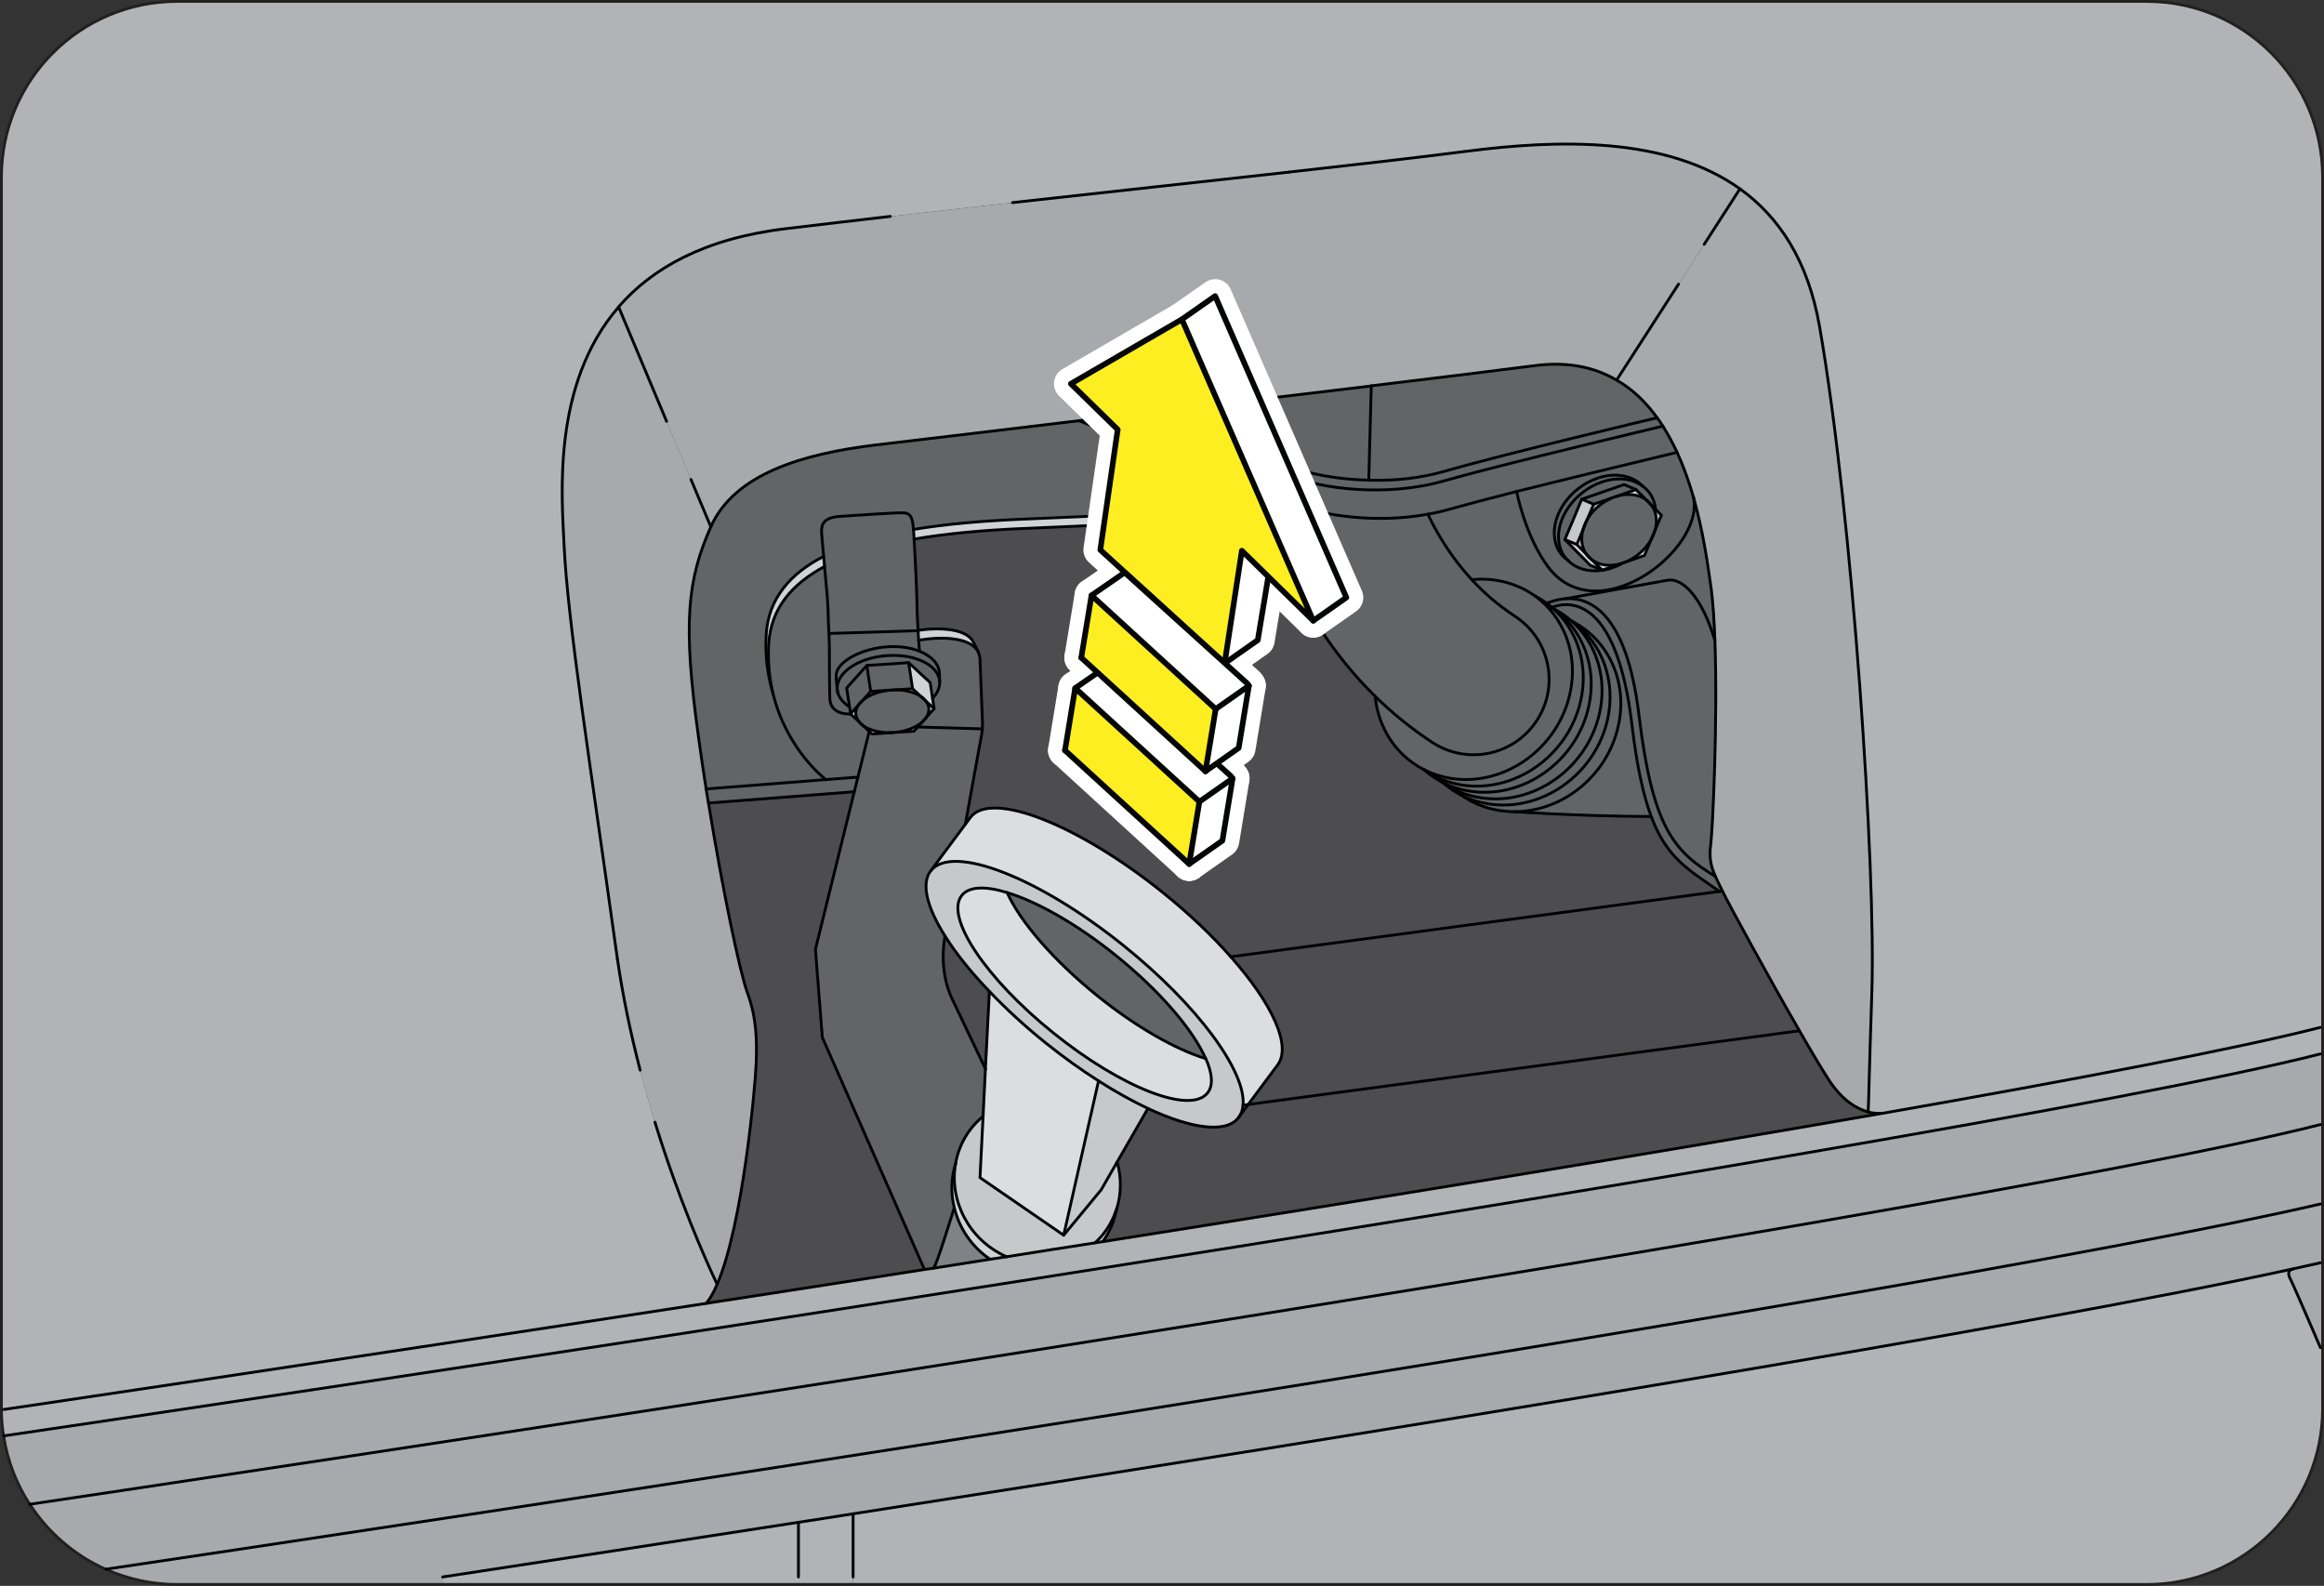
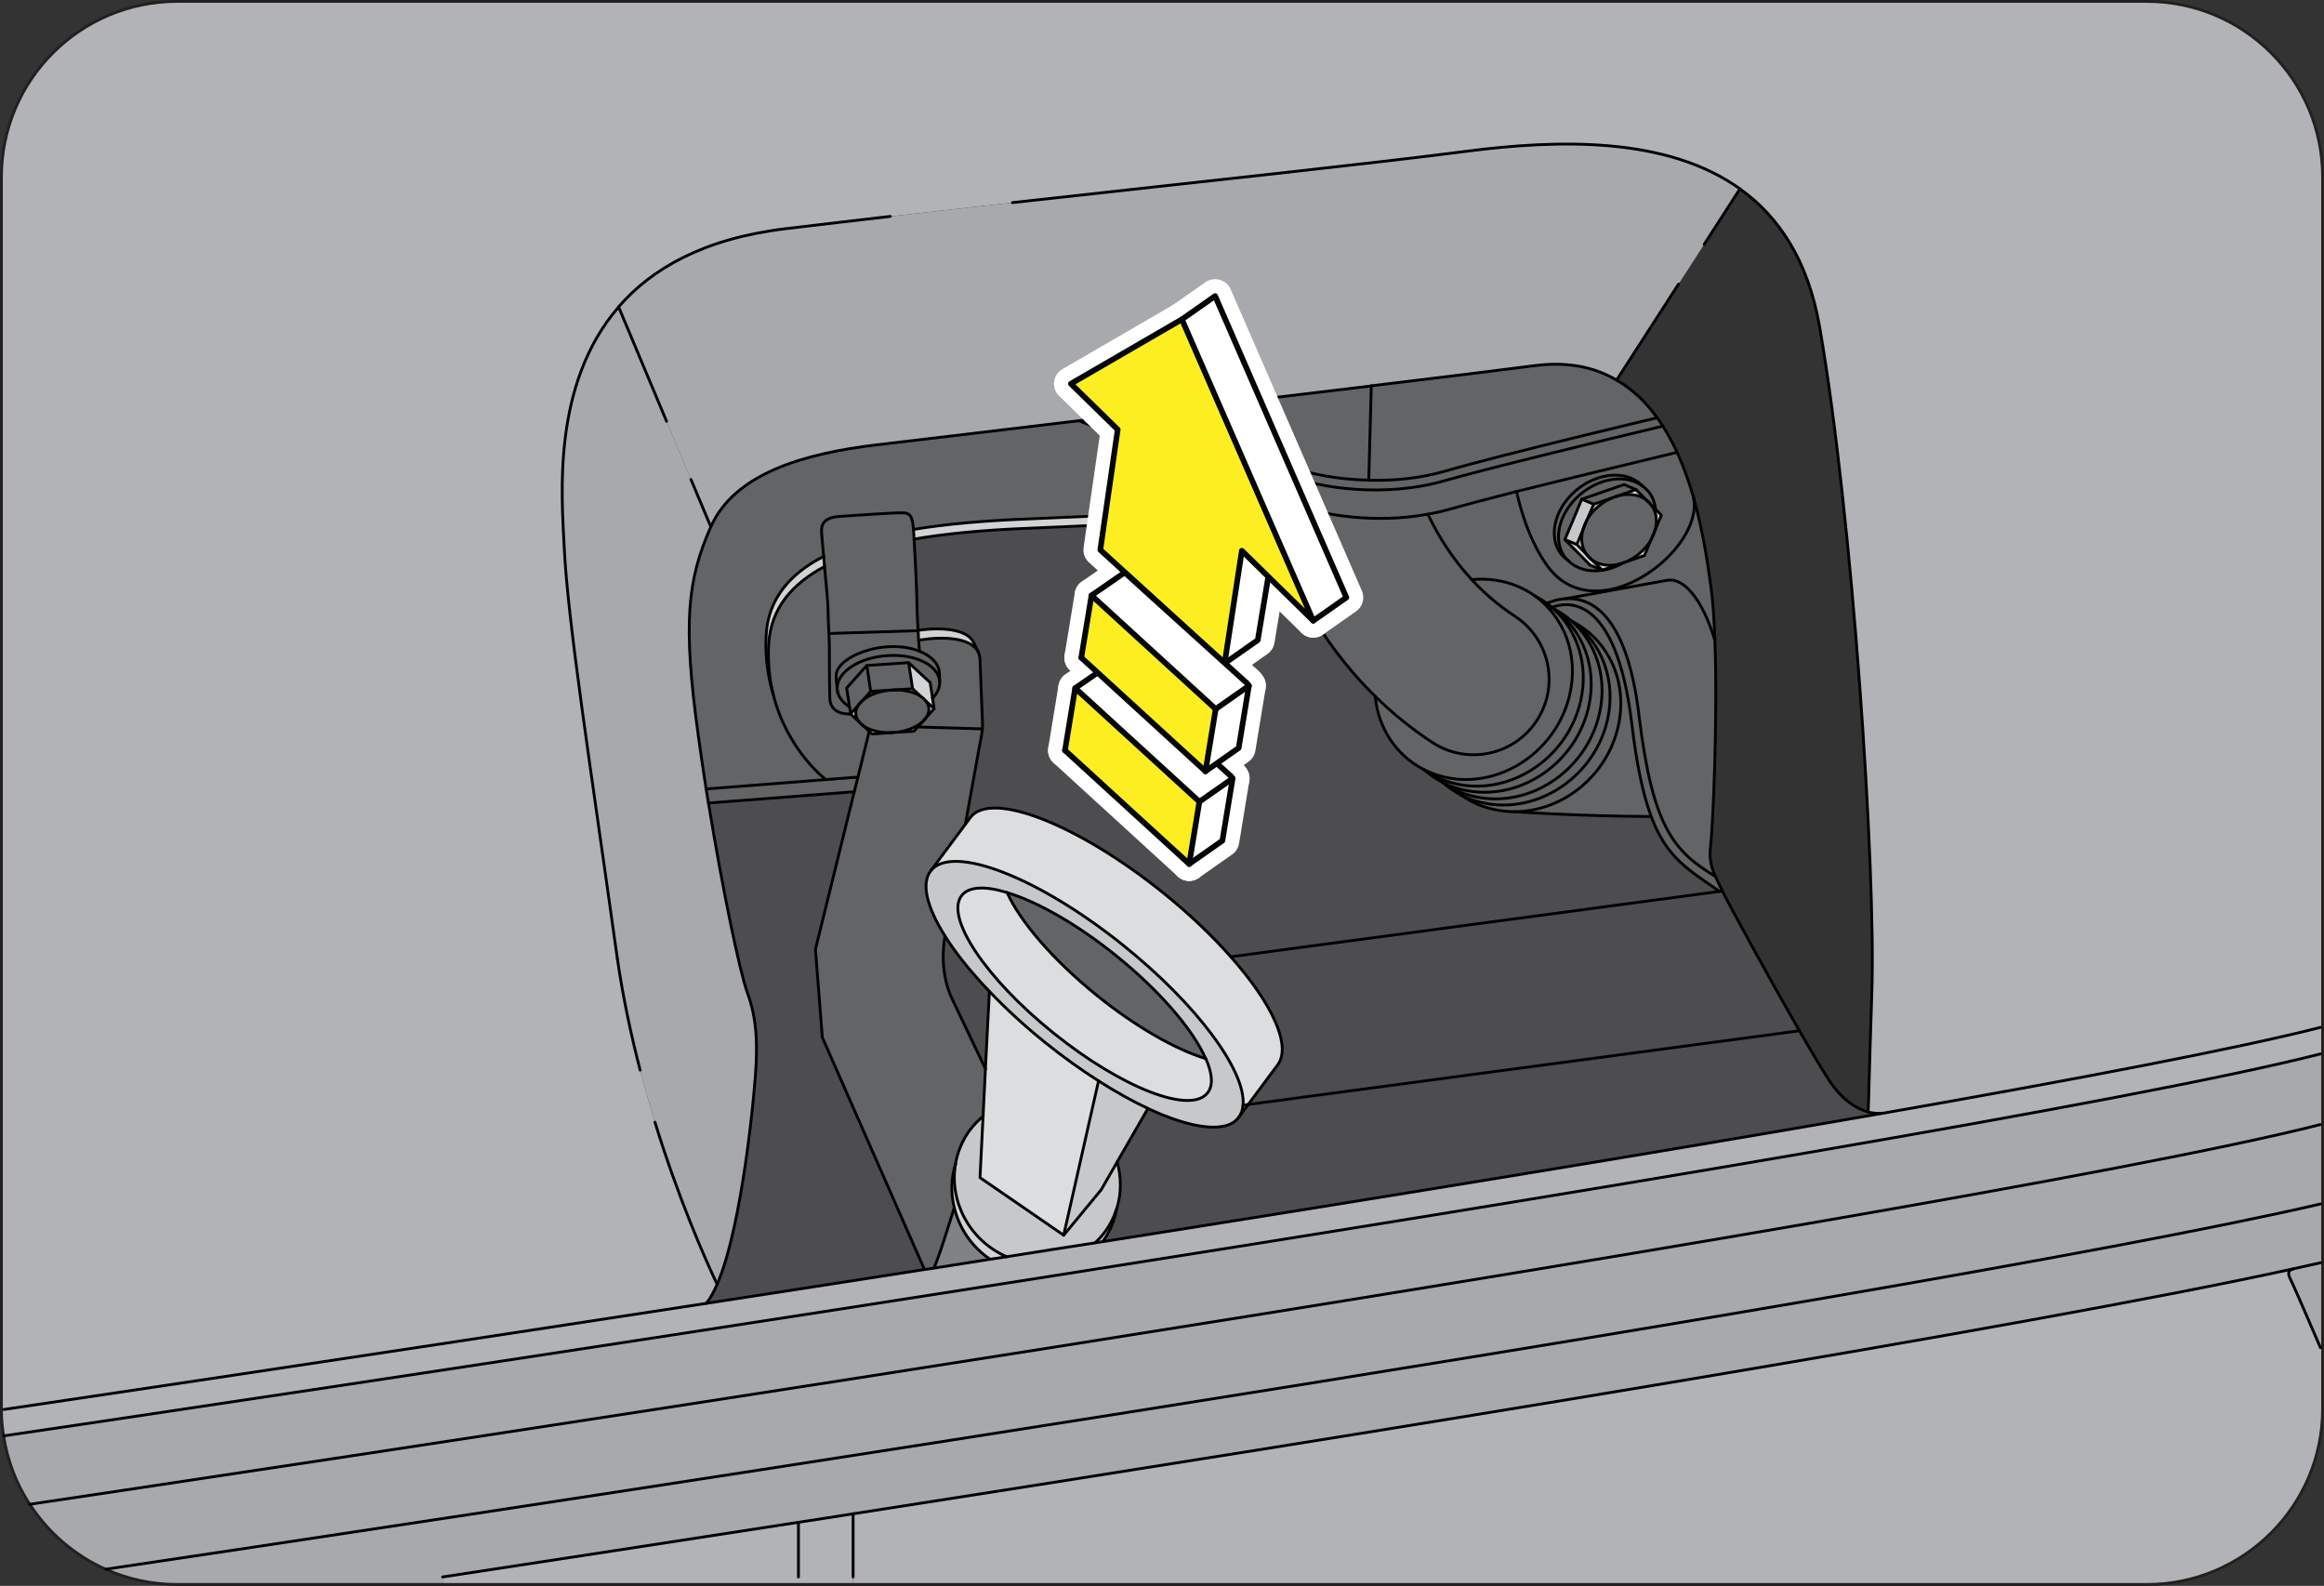
<svg xmlns="http://www.w3.org/2000/svg" version="1.1" x="0px" y="0px" width="206.168px" height="140.676px" viewBox="0 0 206.168 140.676" enable-background="new 0 0 206.168 140.676" xml:space="preserve">
  <rect x="0" y="0" width="206.168" height="140.676" fill="#333333" stroke="none" />
  <g id="Layer_1">
    <g>
      <g id="XMLID_1_">
        <g>
          <path fill="#B1B3B6" d="M206.043,119.543v5.407c0,8.606-6.992,15.601-15.6,15.601H75.681v-0.663v-5.603      c47.111-7.333,104.105-16.55,127.777-21.735v0.013c-0.648,0.142-0.416,0.623-0.207,1.039c0.221,0.403,2.6,5.941,2.6,5.941      H206.043z" />
          <path fill="#A7A9AC" d="M203.458,112.55c-23.672,5.186-80.666,14.402-127.777,21.735c-1.625,0.261-3.25,0.507-4.849,0.754      c-11.428,1.768-22.165,3.419-31.564,4.849v0.663H15.725c-2.249,0-4.395-0.48-6.331-1.339v-0.013      c16.692-2.47,159.302-23.791,196.457-32.396h0.193v12.74h-0.193c0,0-2.379-5.538-2.6-5.941      c-0.209-0.416-0.441-0.897,0.207-1.039V112.55z" />
          <path fill="#A7A9AC" d="M206.043,99.757v7.046h-0.193c-37.154,8.605-179.764,29.927-196.457,32.396v0.013      c-2.769-1.235-5.122-3.25-6.747-5.772c3.406-0.506,170.143-25.271,203.204-33.683H206.043z" />
          <path fill="#A7A9AC" d="M206.043,93.491v6.266h-0.193C172.79,108.168,6.053,132.934,2.646,133.439c-0.013,0-0.013,0-0.013,0      c-1.17-1.794-1.977-3.86-2.313-6.07h0.025c3.094-0.442,172.418-25.454,205.504-33.878H206.043z" />
          <path fill="#B1B3B6" d="M206.043,91.138v2.354h-0.193c-33.086,8.424-202.411,33.436-205.504,33.878H0.32      c-0.131-0.768-0.195-1.534-0.195-2.327l0.221-0.013c1.222-0.182,28.105-4.147,62.309-9.412c6.24-0.963,12.74-1.963,19.357-3.003      c0.272-0.039,0.533-0.079,0.806-0.117c1.664-0.26,3.341-0.521,5.019-0.793c0.48-0.064,0.962-0.144,1.442-0.221h0.014      c2.833-0.456,5.681-0.897,8.541-1.34c24.179-3.821,48.919-7.852,69.107-11.375c17.486-3.068,31.564-5.759,38.91-7.631H206.043z" />
          <path fill="#B1B3B6" d="M166.94,98.756c-0.182,0.013-0.623,0.04-1.209-0.116v-0.015c0.053-1.025,0.08-3.197,0.326-10.594      c0.363-10.946-1.703-42.224-4.643-59.085c-1.027-5.863-3.6-9.711-7.059-12.194c-6.486-4.641-16.068-4.394-24.283-3.328      c-12.598,1.625-38.572,4.238-60.385,6.864c-7.228,0.871-11.855,3.523-14.807,6.929v0.014c-5.941,6.863-5.044,16.77-4.836,21.203      c0.312,6.655,2.313,19.344,4.641,36.035c1.886,13.559,7.046,25.454,8.932,29.458c-0.3,0.702-0.624,1.273-0.963,1.69      c-34.203,5.265-61.087,9.23-62.309,9.412l-0.221,0.013c0-0.025,0-0.065,0-0.092V15.725c0-8.618,6.98-15.6,15.6-15.6h174.719      c8.607,0,15.6,6.981,15.6,15.6v75.413h-0.193c-7.346,1.872-21.424,4.563-38.91,7.631V98.756z" />
          <path fill="#4D4D4F" d="M166.94,98.756v0.013c-20.188,3.523-44.928,7.554-69.107,11.375v-0.013      c0.299-0.416,0.559-0.871,0.767-1.364c0.222-0.508,0.364-1.027,0.468-1.548c0.43-1.364,0.416-2.809,0.039-4.146l2.73-4.745      c3.833,1.794,6.902,2.223,8.007,0.846l0.885-1.197l48.893-6.538h0.014c1.078,1.885,2.053,3.51,2.664,4.445      c1.209,1.819,2.496,2.496,3.432,2.757C166.317,98.796,166.758,98.769,166.94,98.756z" />
-           <path fill="#A7A9AC" d="M161.415,28.946c2.939,16.861,5.006,48.139,4.643,59.085c-0.246,7.396-0.273,9.568-0.326,10.594v0.015      c-0.936-0.261-2.223-0.938-3.432-2.757c-0.611-0.936-1.586-2.561-2.664-4.445c-2.783-4.823-6.332-11.35-6.84-12.402      c-0.221-0.481-0.441-0.885-0.609-1.287c-0.377-0.819-0.586-1.599-0.43-2.769c0.182-1.392,0.637-11.116,0.377-18.162      c-0.064-1.78-0.168-3.405-0.338-4.666c-0.285-2.041-0.701-5.019-1.561-8.034c-0.012-0.013-0.012-0.026-0.012-0.039      c-0.391-1.34-0.859-2.678-1.443-3.952c-0.377-0.806-0.793-1.586-1.262-2.327c-0.156-0.247-0.324-0.494-0.506-0.74      c-0.975-1.353-2.158-2.522-3.602-3.342l0.012-0.013l10.934-16.952C157.815,19.235,160.387,23.083,161.415,28.946z" />
          <path fill="#4D4D4F" d="M159.635,91.438h-0.014l-48.893,6.538l2.613-3.509c1.26-1.691-0.482-5.448-4.16-9.595l43.355-5.798      h0.012l0.246-0.039C153.303,80.088,156.852,86.614,159.635,91.438z" />
          <path fill="#A7A9AC" d="M154.356,16.752l-10.934,16.952l-0.012,0.013c-1.91-1.131-4.289-1.664-7.227-1.287      c-3.342,0.43-8.555,1.079-14.535,1.794v0.014c-6.162,0.741-13.131,1.573-19.708,2.353c-0.533,0.065-1.079,0.13-1.612,0.182      c-1.572,0.195-3.106,0.378-4.602,0.546c-8.527,1.027-15.561,1.859-17.992,2.146c-6.5,0.78-12.584,2.562-14.677,7.268      l-8.177-19.5v-0.014c2.951-3.405,7.579-6.058,14.807-6.929c21.813-2.626,47.788-5.239,60.385-6.864      C138.288,12.358,147.87,12.111,154.356,16.752z" />
          <path fill="#636466" d="M152.795,79.035l-0.246,0.039h-0.012c-2.691-1.898-4.654-2.899-6.059-6.656      c-0.701-1.885-1.275-4.472-1.717-8.216c-1.43-11.856-5.979-10.765-7.084-10.322c-0.143-0.13-0.299-0.26-0.469-0.377      c0.117-0.013,0.754-0.325,1.639-0.391h0.012c2.055-0.143,5.422,1.027,6.541,10.361c1.207,10.01,3.133,12.064,6.771,14.274h0.014      C152.354,78.15,152.575,78.554,152.795,79.035z" />
          <path fill="#4D4D4F" d="M86.77,57.793l-0.402-0.806c-0.599-1.223-2.899-1.352-4.889-1.079h-0.039      c-0.064-1.066-0.104-2.223-0.104-2.678c0-0.638-0.144-3.796-0.247-5.408c3.016-0.521,6.292-0.793,9.555-0.936l21.878-0.963      c1.457,4.667,4.238,10.713,9.479,15.847c0.26,2.809,1.857,5.227,4.277,6.475c0.012,0.013,0.025,0.013,0.037,0.025      c0.014,0,0.014,0.014,0.027,0.014c0.48,0.429,1.014,0.793,1.598,1.104c0.039,0.026,0.078,0.052,0.119,0.078      c0.467,0.403,0.986,0.768,1.545,1.053h0.014c0.975,0.702,2.119,1.17,3.406,1.378c0.441,0.065,0.885,0.104,1.313,0.104      c0,0,5.344,0.39,12.104,0.429l0.039-0.013c1.404,3.757,3.367,4.758,6.059,6.656l-43.355,5.798      c-1.639-1.859-3.68-3.81-6.006-5.681c-7.526-6.059-15.275-9.113-17.096-6.669l-0.441,0.598l1.196-6.617      c0.104-0.611,0.26-1.222,0.312-1.846c0.013-0.156,0.013-0.325,0.013-0.481l-0.221-5.693c-0.013-0.261-0.078-0.495-0.182-0.689      H86.77z" />
          <path fill="#636466" d="M152.186,77.748h-0.014c-3.639-2.21-5.564-4.265-6.771-14.274c-1.119-9.334-4.486-10.504-6.541-10.361      l3.861-0.701l5.188-0.937c1.326-0.246,3.041,1.404,4.225,5.343c0.26,7.046-0.195,16.771-0.377,18.162      C151.6,76.149,151.809,76.929,152.186,77.748z" />
          <path fill="#636466" d="M151.795,52.151c0.17,1.261,0.273,2.886,0.338,4.666c-1.184-3.938-2.898-5.589-4.225-5.343l-5.188,0.937      l-0.012-0.091c4.08-0.741,8.189-5.058,7.525-8.203C151.094,47.133,151.51,50.11,151.795,52.151z" />
          <path fill="#636466" d="M142.137,50.591v-0.013l1.715-0.598c0.053-0.014,0.104-0.04,0.156-0.053l1.873-0.649l0.584-1.391      c0.156-0.274,0.273-0.547,0.352-0.833l0.57-1.352l-0.531-0.533v-0.013c0-0.026,0-0.052,0-0.078      c-0.104-0.858-0.533-1.534-1.145-1.963l-0.014-0.013c-0.871-0.924-2.391-1.235-4.004-0.677      c-2.365,0.819-4.057,3.186-3.781,5.291c0.102,0.871,0.545,1.561,1.195,2.002c0,0.014,0.014,0.014,0.014,0.014      C139.836,50.448,140.915,50.773,142.137,50.591z M150.235,44.117c0.664,3.146-3.445,7.462-7.525,8.203      c-1.99,0.351-3.953-0.144-5.369-2.028c-2.043-2.729-2.797-6.695-2.797-6.695c4.525-1.131,10.232-2.509,14.236-3.471      c0.584,1.274,1.053,2.612,1.443,3.952C150.223,44.091,150.223,44.104,150.235,44.117z" />
          <path fill="#636466" d="M147.518,37.799c0.469,0.741,0.885,1.521,1.262,2.327c-4.004,0.962-9.711,2.34-14.236,3.471      c-2.496,0.638-4.613,1.196-5.9,1.561c-0.65,0.195-1.314,0.338-1.977,0.455c-4.719,0.871-9.385,0.052-11.557-0.768      c-0.52-0.194-1.691-0.649-3.236-1.234v-0.014c-4.914-1.885-13.521-5.238-16.147-6.266v-0.014      c1.495-0.168,3.029-0.351,4.602-0.546v0.014c5.395,2.093,12.793,4.966,14.327,5.538c2.471,0.936,8.189,1.859,13.52,0.313      C131.659,41.634,141.252,39.294,147.518,37.799z" />
          <path fill="#636466" d="M121.428,42.596c2.145,0.065,4.498-0.143,6.785-0.806c5.344-1.547,18.799-4.731,18.799-4.731      c0.182,0.246,0.35,0.493,0.506,0.74c-6.266,1.495-15.859,3.835-19.344,4.837c-5.33,1.547-11.049,0.623-13.52-0.313      c-1.533-0.572-8.932-3.445-14.327-5.538v-0.014c0.533-0.052,1.079-0.116,1.612-0.182c0,0,10.283,3.965,12.753,4.889      C116.11,42.012,118.581,42.531,121.428,42.596z" />
          <path fill="#C7C8CA" d="M147.387,45.703l-0.57,1.352c0.117-0.39,0.156-0.806,0.104-1.195c-0.051-0.403-0.195-0.754-0.416-1.04      l0.352,0.351L147.387,45.703z" />
          <path fill="#636466" d="M146.92,45.859c0.053,0.39,0.014,0.806-0.104,1.195l-0.182,0.43l-0.17,0.403      c-0.52,0.896-1.402,1.663-2.457,2.04c-0.053,0.013-0.104,0.039-0.156,0.053c-1.027,0.312-1.975,0.169-2.639-0.325l-0.207-0.221      l-0.248-0.247c-0.221-0.286-0.363-0.638-0.416-1.041c-0.053-0.39-0.014-0.779,0.092-1.169c0-0.014,0-0.026,0.012-0.04      l0.184-0.429l0.168-0.402v-0.014c0.467-0.806,1.236-1.495,2.145-1.897c0.104-0.039,0.209-0.078,0.313-0.117      c1.08-0.377,2.105-0.247,2.795,0.272l0.209,0.222l0.246,0.247C146.725,45.105,146.87,45.456,146.92,45.859z" />
          <path fill="#636466" d="M146.856,45.157v0.013l-0.352-0.351c-0.117-0.182-0.273-0.338-0.455-0.469l-0.922-0.923l-1.055-0.441      l-1.885,0.65l-1.871,0.649l-0.742,1.794l-0.754,1.781l1.119,1.131l1.131,1.145l1.066,0.441v0.013      c-1.223,0.183-2.301-0.143-3.016-0.857c0,0-0.014,0-0.014-0.014c-0.443-0.403-0.729-0.987-0.82-1.677      c-0.273-2.093,1.432-4.459,3.797-5.278c1.391-0.48,2.703-0.325,3.613,0.339l0.014,0.013c0.611,0.429,1.041,1.104,1.145,1.963      C146.856,45.105,146.856,45.131,146.856,45.157z" />
          <path fill="#D1D3D4" d="M146.635,47.484l0.182-0.43c-0.078,0.286-0.195,0.559-0.352,0.833L146.635,47.484z" />
          <path fill="#D1D3D4" d="M146.504,44.819l-0.246-0.247l-0.209-0.222C146.231,44.481,146.387,44.638,146.504,44.819z" />
          <path fill="#636466" d="M146.479,72.418l-0.039,0.013c-6.76-0.039-12.104-0.429-12.104-0.429c4.264,0,8.229-3.159,9.217-7.565      c0.896-3.926-0.857-7.657-4.068-9.309c-0.039-0.025-0.092-0.065-0.131-0.091c-0.453-0.403-0.975-0.754-1.533-1.04      c-0.012-0.013-0.039-0.026-0.064-0.039c-0.014-0.013-0.039-0.025-0.053-0.039c0-0.026-0.014-0.026-0.025-0.039      c1.105-0.442,5.654-1.534,7.084,10.322C145.204,67.946,145.778,70.533,146.479,72.418z" />
          <path fill="#D1D3D4" d="M146.465,47.888l-0.584,1.391l-1.873,0.649C145.063,49.551,145.946,48.784,146.465,47.888z" />
          <path fill="#D1D3D4" d="M145.127,43.428l0.922,0.923c-0.689-0.52-1.715-0.649-2.795-0.272L145.127,43.428z" />
          <path fill="#636466" d="M145.127,43.428l-1.873,0.65c-0.104,0.039-0.209,0.078-0.313,0.117l-1.559,0.533l-1.066-0.442      l1.871-0.649l1.885-0.65L145.127,43.428z" />
          <path fill="#636466" d="M145.698,43.104c-0.91-0.664-2.223-0.819-3.613-0.339c-2.365,0.819-4.07,3.186-3.797,5.278      c0.092,0.689,0.377,1.273,0.82,1.677c-0.65-0.441-1.094-1.131-1.195-2.002c-0.275-2.105,1.416-4.472,3.781-5.291      C143.307,41.868,144.827,42.18,145.698,43.104z" />
          <path fill="#636466" d="M143.411,33.717c1.443,0.819,2.627,1.989,3.602,3.342c0,0-13.455,3.185-18.799,4.731      c-2.287,0.663-4.641,0.871-6.785,0.806l0.221-8.358v-0.014c5.98-0.715,11.193-1.364,14.535-1.794      C139.122,32.053,141.5,32.586,143.411,33.717z" />
          <path fill="#D1D3D4" d="M143.852,49.98l-1.715,0.598l-0.924-0.923C141.877,50.149,142.825,50.292,143.852,49.98z" />
          <path fill="#636466" d="M139.485,55.128c3.211,1.651,4.965,5.383,4.068,9.309c-0.988,4.406-4.953,7.565-9.217,7.565      c-0.428,0-0.871-0.039-1.313-0.104c-1.287-0.208-2.432-0.676-3.406-1.378c0.74,0.391,1.561,0.65,2.445,0.793      c4.719,0.729,9.438-2.6,10.541-7.462C143.397,60.341,142.084,56.987,139.485,55.128z" />
          <path fill="#C7C8CA" d="M141.383,44.729l1.559-0.533c-0.908,0.402-1.678,1.092-2.145,1.897L141.383,44.729z" />
          <path fill="#636466" d="M142.709,52.32l0.012,0.091l-3.861,0.701h-0.012c-0.885,0.065-1.521,0.378-1.639,0.391      c-0.014,0-0.014,0-0.014,0c-0.324-0.247-0.676-0.455-1.039-0.649c-0.975-0.689-2.145-1.184-3.432-1.379      c-0.729-0.116-1.457-0.13-2.158-0.052c-1.729-1.872-2.99-3.899-3.9-5.811c0.662-0.117,1.326-0.26,1.977-0.455      c1.287-0.364,3.404-0.923,5.9-1.561c0,0,0.754,3.966,2.797,6.695C138.756,52.177,140.719,52.671,142.709,52.32z" />
          <path fill="#636466" d="M139.485,55.128c2.6,1.859,3.912,5.213,3.119,8.723c-1.104,4.862-5.822,8.19-10.541,7.462      c-0.885-0.143-1.705-0.402-2.445-0.793h-0.014c-0.559-0.285-1.078-0.649-1.545-1.053c0.947,0.65,2.066,1.118,3.301,1.3      c4.719,0.729,9.426-2.612,10.529-7.462c0.742-3.25-0.324-6.356-2.535-8.268C139.393,55.063,139.446,55.103,139.485,55.128z" />
          <path fill="#D1D3D4" d="M141.213,49.655l0.924,0.923l-1.066-0.441l-1.131-1.145l-1.119-1.131l1.066,0.441l0.871,0.885      C140.875,49.369,141.032,49.525,141.213,49.655z" />
          <path fill="#636466" d="M139.354,55.037c2.211,1.911,3.277,5.018,2.535,8.268c-1.104,4.85-5.811,8.19-10.529,7.462      c-1.234-0.182-2.354-0.649-3.301-1.3c-0.027-0.026-0.053-0.039-0.08-0.064c0.729,0.377,1.549,0.649,2.418,0.78      c4.721,0.728,9.439-2.613,10.531-7.463c0.805-3.522-0.52-6.863-3.107-8.723C138.379,54.283,138.901,54.634,139.354,55.037z" />
          <path fill="#C7C8CA" d="M141.383,44.729l-0.586,1.364v0.014c-0.156,0.272-0.271,0.546-0.352,0.831      c-0.012,0.014-0.012,0.026-0.012,0.04l-0.547,1.325l-1.066-0.441l0.754-1.781l0.742-1.794L141.383,44.729z" />
          <path fill="#D1D3D4" d="M141.006,49.435l0.207,0.221c-0.182-0.13-0.338-0.286-0.455-0.468L141.006,49.435z" />
          <path fill="#636466" d="M137.821,53.997c2.588,1.859,3.912,5.2,3.107,8.723c-1.092,4.85-5.811,8.19-10.531,7.463      c-0.869-0.131-1.689-0.403-2.418-0.78c-0.012,0-0.025-0.014-0.039-0.014c-0.584-0.312-1.117-0.676-1.598-1.104      c0.961,0.688,2.094,1.144,3.354,1.353c4.719,0.727,9.426-2.613,10.529-7.463c0.729-3.224-0.313-6.292-2.469-8.216      C137.782,53.971,137.809,53.984,137.821,53.997z" />
          <path fill="#D1D3D4" d="M140.797,46.106l-0.168,0.402l-0.184,0.429C140.526,46.652,140.641,46.379,140.797,46.106z" />
          <path fill="#D1D3D4" d="M140.758,49.188l-0.871-0.885l0.547-1.325c-0.105,0.39-0.145,0.779-0.092,1.169      C140.395,48.55,140.538,48.901,140.758,49.188z" />
          <path fill="#636466" d="M137.678,53.88c0.012,0.013,0.025,0.013,0.025,0.039c0.014,0.014,0.039,0.026,0.053,0.039      c2.156,1.924,3.197,4.992,2.469,8.216c-1.104,4.85-5.811,8.189-10.529,7.463c-1.26-0.209-2.393-0.664-3.354-1.353      c0.727,0.364,1.533,0.624,2.391,0.767c4.719,0.729,9.426-2.613,10.529-7.462c0.807-3.523-0.518-6.877-3.105-8.735      c0.363,0.194,0.715,0.402,1.039,0.649c0,0,0,0,0.014,0C137.379,53.62,137.536,53.75,137.678,53.88z" />
          <path fill="#636466" d="M126.315,68.271c-0.012-0.013-0.025-0.013-0.037-0.025c-2.42-1.248-4.018-3.666-4.277-6.475      c1.48,1.457,3.158,2.835,5.057,4.083c3.094,2.027,7.24,1.17,9.268-1.925c2.029-3.081,1.172-7.228-1.922-9.256      c-1.484-0.975-2.758-2.08-3.836-3.25c0.701-0.078,1.43-0.064,2.158,0.052c1.287,0.195,2.457,0.689,3.432,1.379      c2.588,1.858,3.912,5.212,3.105,8.735c-1.104,4.849-5.811,8.19-10.529,7.462c-0.857-0.143-1.664-0.402-2.391-0.767      C126.329,68.284,126.329,68.271,126.315,68.271z" />
          <path fill="#636466" d="M134.403,54.673c3.094,2.028,3.951,6.175,1.922,9.256c-2.027,3.095-6.174,3.952-9.268,1.925      c-1.898-1.248-3.576-2.626-5.057-4.083c-5.24-5.134-8.021-11.18-9.479-15.847c-0.078-0.272-0.168-0.546-0.234-0.806      c-0.154-0.521-0.299-1.027-0.414-1.508c1.545,0.585,2.717,1.04,3.236,1.234c2.172,0.819,6.838,1.639,11.557,0.768      c0.91,1.911,2.172,3.938,3.9,5.811C131.645,52.593,132.918,53.698,134.403,54.673z" />
          <path fill="#D1D3D4" d="M128.059,69.467c-0.041-0.026-0.08-0.052-0.119-0.078c0.014,0,0.027,0.014,0.039,0.014      C128.006,69.428,128.032,69.44,128.059,69.467z" />
          <path fill="#636466" d="M121.649,34.237l-0.221,8.358c-2.848-0.064-5.318-0.584-6.734-1.117      c-2.471-0.924-12.753-4.889-12.753-4.889C108.518,35.811,115.487,34.979,121.649,34.237z" />
          <path fill="#DCDDDE" d="M109.182,84.872c3.678,4.146,5.42,7.903,4.16,9.595l-2.613,3.509l-0.455,0.065      c0.271-3.003-4.029-8.879-10.595-14.157c-7.527-6.059-15.184-9.034-17.095-6.656l3.055-4.107l0.441-0.598      c1.82-2.444,9.569,0.61,17.096,6.669C105.502,81.063,107.543,83.013,109.182,84.872z" />
          <path fill="#D1D3D4" d="M112.288,45.118c0.066,0.26,0.156,0.533,0.234,0.806l-21.878,0.963      c-3.263,0.143-6.539,0.415-9.555,0.936c-0.014-0.377-0.039-0.663-0.052-0.819c0-0.013,0-0.025,0-0.039      c2.977-0.494,6.188-0.754,9.386-0.897l21.853-0.948H112.288z" />
          <path fill="#636466" d="M112.288,45.118h-0.012l-21.853,0.948c-3.198,0.144-6.409,0.403-9.386,0.897      c-0.078-0.819-0.131-1.43-0.858-1.469c-0.729-0.039-3.822,0.194-5.681,0.313c-1.859,0.116-1.625,1.156-1.586,1.78      c0.013,0.195,0.078,0.897,0.155,1.769c-2.964,1.521-4.9,3.73-5.096,6.929c-0.117,2.002,0.156,3.757,0.611,5.265      c1.222,5.005,4.68,7.605,4.68,7.605l-10.621,0.832c-0.247-1.548-0.468-3.12-0.689-4.693      c-1.391-10.049-0.975-13.845,1.105-18.563c2.093-4.706,8.177-6.487,14.677-7.268c2.432-0.286,9.465-1.118,17.992-2.146v0.014      c2.626,1.027,11.233,4.381,16.147,6.266v0.014C111.989,44.091,112.133,44.598,112.288,45.118z" />
          <path fill="#D1D3D4" d="M110.729,97.976l-0.885,1.197c0.248-0.3,0.391-0.689,0.43-1.132L110.729,97.976z" />
          <path fill="#C7C8CA" d="M89.344,79.178c-1.924-0.599-3.38-0.546-4.018,0.247c-1.533,1.898,2.106,7.371,8.125,12.207      c6.02,4.85,12.129,7.241,13.663,5.33c0.533-0.649,0.443-1.729-0.143-3.056h-0.012c-1.105-2.534-4.031-5.979-7.969-9.151      C95.506,81.947,91.982,79.971,89.344,79.178z M99.679,83.884c6.566,5.278,10.867,11.154,10.595,14.157      c-0.039,0.442-0.182,0.832-0.43,1.132c-1.105,1.377-4.174,0.948-8.007-0.846c-1.378-0.65-2.86-1.469-4.382-2.444      c-1.533-0.975-3.119-2.105-4.705-3.381c-1.859-1.494-3.536-3.041-4.967-4.55c-1.65-1.715-3.003-3.404-3.951-4.927      c-1.612-2.561-2.146-4.68-1.248-5.798C84.495,74.85,92.151,77.825,99.679,83.884z" />
          <path fill="#DCDDDE" d="M106.971,93.906c0.586,1.327,0.676,2.406,0.143,3.056c-1.533,1.911-7.643-0.48-13.663-5.33      c-6.019-4.836-9.658-10.309-8.125-12.207c0.638-0.793,2.094-0.846,4.018-0.247c1.131,2.535,4.057,5.968,7.981,9.139      c3.484,2.809,6.994,4.784,9.634,5.59H106.971z" />
          <path fill="#636466" d="M106.959,93.906c-2.641-0.806-6.15-2.781-9.634-5.59c-3.925-3.171-6.851-6.604-7.981-9.139      c2.639,0.793,6.162,2.77,9.646,5.577C102.929,87.927,105.854,91.372,106.959,93.906z" />
          <path fill="#C7C8CA" d="M101.837,98.327l-2.73,4.745l-1.417,2.47l-3.328,4.03l3.094-13.689      C98.977,96.858,100.459,97.677,101.837,98.327z" />
          <path fill="#C7C8CA" d="M99.067,107.219c-0.104,0.521-0.246,1.04-0.468,1.548c-0.208,0.493-0.468,0.948-0.767,1.364v0.013      c-2.86,0.442-5.708,0.884-8.541,1.34h-0.014c-0.038-0.013-0.052-0.04-0.091-0.053c-3.224-1.469-4.991-4.901-4.42-8.177v-0.013      c0.091-0.521,0.233-1.041,0.455-1.561c0.455-1.079,1.145-1.962,1.989-2.651l-0.273,5.434l7.423,5.109l3.328-4.03l1.417-2.47      C99.483,104.41,99.497,105.854,99.067,107.219z" />
          <path fill="#DCDDDE" d="M87.42,94.816l0.351-6.864h0.013c1.431,1.509,3.107,3.056,4.967,4.55      c1.586,1.275,3.172,2.406,4.705,3.381l-3.094,13.689l-7.423-5.109l0.273-5.434L87.42,94.816z" />
          <path fill="#D1D3D4" d="M89.188,111.431c0.039,0.013,0.053,0.04,0.091,0.053c-0.48,0.077-0.962,0.156-1.442,0.221      c-1.625-1.092-2.743-2.756-3.172-4.563c-0.325-1.262-0.299-2.601,0.104-3.888C84.196,106.529,85.964,109.962,89.188,111.431z" />
          <path fill="#4D4D4F" d="M87.783,87.952h-0.013l-0.351,6.864l-2.951-6.2c-0.806-1.69-0.962-3.744-0.637-5.591      C84.78,84.548,86.133,86.237,87.783,87.952z" />
          <path fill="#636466" d="M75.784,70.234l0.325-1.3l1.001-4.057l0.261,0.234l1.858-0.13c0.104-0.014,0.221-0.014,0.325-0.026      l1.521-0.091l0.339-0.378l5.732,0.17c-0.052,0.624-0.208,1.234-0.312,1.846l-1.196,6.617l-3.055,4.107      c-0.897,1.118-0.364,3.237,1.248,5.798c-0.325,1.847-0.169,3.9,0.637,5.591l2.951,6.2l-0.208,4.213      c-0.845,0.689-1.534,1.572-1.989,2.651c-0.222,0.52-0.364,1.04-0.455,1.561v0.013c-0.402,1.287-0.429,2.626-0.104,3.888H84.65      c0,0-1.625,5.316-1.833,5.342v0.014c-0.272,0.038-0.533,0.078-0.806,0.117L72.95,92.022l-0.61-7.813L75.784,70.234z" />
          <path fill="#636466" d="M87.159,64.176c0,0.156,0,0.325-0.013,0.481l-5.732-0.17l0.402-0.441      c0.131-0.117,0.247-0.247,0.338-0.377c0-0.013,0.014-0.026,0.014-0.026l0.702-0.78l-0.144-0.923      c0.416-0.428,0.649-0.923,0.637-1.442l-0.025-0.767c-0.026-0.845-0.715-1.534-1.768-1.964c-0.026-0.233-0.053-0.584-0.078-0.975      c2.054-0.352,4.575-0.273,5.265,1.001c0.104,0.194,0.169,0.429,0.182,0.689L87.159,64.176z" />
          <path fill="#D1D3D4" d="M86.367,56.987l0.402,0.806h-0.013c-0.689-1.274-3.211-1.353-5.265-1.001      c-0.014-0.26-0.026-0.546-0.04-0.845c-0.013-0.013-0.013-0.026-0.013-0.039h0.039C83.468,55.636,85.769,55.765,86.367,56.987z" />
          <path fill="#808285" d="M84.664,107.142c0.429,1.807,1.547,3.471,3.172,4.563c-1.678,0.272-3.354,0.533-5.019,0.793v-0.014      c0.208-0.025,1.833-5.342,1.833-5.342H84.664z" />
          <path fill="#636466" d="M83.363,60.497c0.013,0.52-0.221,1.015-0.637,1.442l-0.208-1.391l-0.948-0.871l-0.963-0.896l-1.858,0.13      l-1.847,0.117l-0.896,1.001l-0.897,1.001l0.247,1.599l-0.091,0.013c-0.455-0.312-0.78-0.702-0.923-1.13c0,0,0-0.014-0.014-0.04      c-0.013-0.064-0.025-0.169-0.052-0.299c0-0.039,0-0.078-0.013-0.116c0-1.457,1.977-2.744,4.459-2.899      C81.231,57.987,83.312,59.041,83.363,60.497z" />
          <path fill="#636466" d="M83.338,59.73l0.025,0.767c-0.052-1.456-2.132-2.51-4.641-2.34c-2.482,0.155-4.459,1.442-4.459,2.899      c-0.052-0.403-0.104-0.989-0.078-1.248c0.143-1.184,2.327-2.289,4.524-2.432c1.079-0.078,2.066,0.078,2.86,0.39      C82.623,58.196,83.312,58.886,83.338,59.73z" />
          <path fill="#D1D3D4" d="M82.727,61.939l0.144,0.923l-0.716-0.649c0,0-0.013-0.013-0.025-0.025      c-0.104-0.144-0.234-0.273-0.403-0.391c-0.013,0-0.025-0.013-0.039-0.026l-0.728-0.676l-0.352-2.313l0.963,0.896l0.948,0.871      L82.727,61.939z" />
          <path fill="#D1D3D4" d="M82.87,62.862l-0.702,0.78c0.156-0.233,0.247-0.493,0.233-0.754c0-0.233-0.091-0.468-0.247-0.676      L82.87,62.862z" />
          <path fill="#636466" d="M82.401,62.889c0.014,0.261-0.077,0.521-0.233,0.754c0,0-0.014,0.014-0.014,0.026l-0.182,0.194      l-0.156,0.183c-0.182,0.156-0.39,0.299-0.637,0.429h-0.013c-0.455,0.234-1.001,0.403-1.612,0.481      c-0.104,0.013-0.221,0.013-0.325,0.026c-1.065,0.064-2.015-0.17-2.626-0.586c-0.026-0.025-0.039-0.038-0.064-0.052l-0.131-0.116      l-0.116-0.104c-0.014-0.013-0.039-0.039-0.039-0.052c-0.208-0.234-0.325-0.494-0.338-0.768c-0.014-0.26,0.078-0.52,0.234-0.754      c0,0,0.013-0.013,0.013-0.025l0.182-0.195l0.117-0.13c0.507-0.481,1.339-0.832,2.314-0.963c0.104-0.013,0.221-0.013,0.324-0.025      c1.04-0.065,1.976,0.156,2.587,0.559c0.014,0.014,0.026,0.026,0.039,0.026l0.182,0.183l0.222,0.208      c0.013,0.013,0.025,0.025,0.025,0.025C82.311,62.421,82.401,62.655,82.401,62.889z" />
          <path fill="#D1D3D4" d="M81.973,63.863l0.182-0.194c-0.091,0.13-0.207,0.26-0.338,0.377L81.973,63.863z" />
          <path fill="#D1D3D4" d="M82.129,62.188l-0.222-0.208l-0.182-0.183C81.895,61.914,82.025,62.044,82.129,62.188z" />
          <path fill="#4D4D4F" d="M72.95,92.022l9.062,20.592c-6.617,1.04-13.117,2.04-19.357,3.003c0.339-0.417,0.663-0.988,0.963-1.69      c2.301-5.304,3.393-17.731,3.458-19.513c0.077-2.002,0.077-4.017-0.768-6.331c-0.676-1.872-2.171-8.943-3.458-16.848      l12.935-1.001L72.34,84.209L72.95,92.022z" />
          <path fill="#D1D3D4" d="M81.816,64.046l-0.402,0.441l-0.234-0.013C81.427,64.345,81.635,64.202,81.816,64.046z" />
          <path fill="#D1D3D4" d="M80.959,61.095l0.728,0.676c-0.611-0.402-1.547-0.624-2.587-0.559L80.959,61.095z" />
          <path fill="#636466" d="M81.492,56.792c0.025,0.391,0.052,0.741,0.078,0.975c-0.794-0.312-1.781-0.468-2.86-0.39      c-2.197,0.143-4.382,1.248-4.524,2.432c-0.026,0.259,0.026,0.845,0.078,1.248c0.013,0.038,0.013,0.077,0.013,0.116      c0,0.104,0.026,0.195,0.052,0.299c0.014,0.026,0.014,0.04,0.014,0.04c0.143,0.428,0.468,0.818,0.923,1.13l0.091-0.013      l0.104,0.688v0.014c0,0-1.808,0.169-1.847-1.404c-0.038-1.586-0.038-4.212-0.038-4.68c0-0.183-0.014-0.585-0.039-1.053      l7.903-0.247h0.013C81.466,56.246,81.479,56.532,81.492,56.792z" />
          <path fill="#636466" d="M73.146,50.253c-0.025-0.313-0.052-0.611-0.078-0.896c-0.077-0.871-0.143-1.573-0.155-1.769      c-0.039-0.624-0.273-1.664,1.586-1.78c1.858-0.118,4.952-0.352,5.681-0.313c0.728,0.039,0.78,0.649,0.858,1.469      c0,0.014,0,0.026,0,0.039c0.013,0.156,0.038,0.442,0.052,0.819c0.104,1.612,0.247,4.771,0.247,5.408      c0,0.455,0.039,1.611,0.104,2.678c0,0.013,0,0.026,0.013,0.039h-0.013l-7.903,0.247c-0.039-0.715-0.078-1.612-0.078-2.119      C73.458,53.607,73.302,51.826,73.146,50.253z" />
          <path fill="#D1D3D4" d="M81.414,64.487l-0.339,0.378l-1.521,0.091c0.611-0.078,1.157-0.247,1.612-0.481h0.013L81.414,64.487z" />
          <path fill="#636466" d="M80.607,58.781l0.352,2.313L79.1,61.212c-0.104,0.013-0.221,0.013-0.324,0.025l-1.534,0.092      l-0.339-2.301l1.847-0.117L80.607,58.781z" />
          <path fill="#D1D3D4" d="M79.229,64.982l-1.858,0.13l-0.261-0.234v-0.013l-0.507-0.469      C77.215,64.813,78.164,65.047,79.229,64.982z" />
          <path fill="#636466" d="M77.241,61.329l1.534-0.092c-0.976,0.131-1.808,0.481-2.314,0.963L77.241,61.329z" />
          <path fill="#636466" d="M76.902,59.028l0.339,2.301l-0.78,0.871c-0.117,0.104-0.221,0.208-0.299,0.325      c0,0.013-0.013,0.025-0.013,0.025l-0.689,0.767l-0.104-0.688l-0.247-1.599l0.897-1.001L76.902,59.028z" />
          <path fill="#636466" d="M77.11,64.865v0.013l-1.001,4.057l-2.847,0.221c0,0-3.458-2.601-4.68-7.605      c-0.325-1.326-0.481-2.808-0.391-4.445c0.195-3.146,2.081-5.317,4.953-6.852c0.156,1.573,0.313,3.354,0.313,3.822      c0,0.507,0.039,1.404,0.078,2.119c0.025,0.468,0.039,0.87,0.039,1.053c0,0.468,0,3.094,0.038,4.68      c0.039,1.573,1.847,1.404,1.847,1.404l0.793,0.741c0,0.013,0.025,0.039,0.039,0.052c0.064,0.078,0.156,0.156,0.247,0.221      c0.025,0.014,0.038,0.026,0.064,0.052L77.11,64.865z" />
          <path fill="#D1D3D4" d="M76.408,64.229l0.131,0.116c-0.091-0.064-0.183-0.143-0.247-0.221L76.408,64.229z" />
-           <path fill="#D1D3D4" d="M76.461,62.2l-0.117,0.13l-0.182,0.195C76.24,62.408,76.344,62.304,76.461,62.2z" />
+           <path fill="#D1D3D4" d="M76.461,62.2l-0.117,0.13l-0.182,0.195z" />
          <path fill="#D1D3D4" d="M76.253,64.072l-0.793-0.741v-0.014l0.689-0.767c-0.156,0.234-0.248,0.494-0.234,0.754      C75.928,63.578,76.045,63.838,76.253,64.072z" />
          <path fill="#636466" d="M76.109,68.935l-0.325,1.3L62.85,71.235c-0.078-0.416-0.143-0.832-0.208-1.248l10.621-0.832      L76.109,68.935z" />
          <path fill="#B1B3B6" d="M70.832,135.039c1.599-0.247,3.224-0.493,4.849-0.754v5.603v0.663H39.268v-0.663      C48.667,138.458,59.404,136.807,70.832,135.039z" />
          <path fill="#D1D3D4" d="M74.276,61.173c0.026,0.13,0.039,0.234,0.052,0.299C74.303,61.368,74.276,61.277,74.276,61.173z" />
          <path fill="#D1D3D4" d="M73.067,49.356c0.026,0.285,0.053,0.584,0.078,0.896c-2.872,1.534-4.758,3.705-4.953,6.852      c-0.091,1.638,0.065,3.119,0.391,4.445c-0.455-1.508-0.729-3.263-0.611-5.265C68.167,53.087,70.104,50.877,73.067,49.356z" />
          <path fill="#A7A9AC" d="M66.308,88.083c0.845,2.314,0.845,4.329,0.768,6.331c-0.065,1.781-1.157,14.209-3.458,19.513      c-1.886-4.004-7.046-15.899-8.932-29.458c-2.327-16.691-4.329-29.38-4.641-36.035C49.837,44,48.939,34.094,54.881,27.23      l8.177,19.5c-2.08,4.719-2.496,8.515-1.105,18.563c0.222,1.573,0.442,3.146,0.689,4.693c0.065,0.416,0.13,0.832,0.208,1.248      C64.137,79.14,65.632,86.211,66.308,88.083z" />
        </g>
        <g>
          <path fill="none" stroke="#221F1F" stroke-width="0.25" stroke-miterlimit="10" d="M2.634,133.439      c-1.17-1.794-1.977-3.86-2.313-6.07c-0.131-0.768-0.195-1.534-0.195-2.327c0-0.025,0-0.065,0-0.092V15.725      c0-8.618,6.98-15.6,15.6-15.6h174.719c8.607,0,15.6,6.981,15.6,15.6v75.413v2.354v6.266v7.046v12.74v5.407      c0,8.606-6.992,15.601-15.6,15.601H75.681H39.268H15.725c-2.249,0-4.395-0.48-6.331-1.339c-2.769-1.235-5.122-3.25-6.747-5.772" />
          <path fill="none" stroke="#000000" stroke-width="0.25" stroke-linecap="round" stroke-linejoin="round" stroke-miterlimit="2.613" d="      M89.292,111.483c2.833-0.456,5.681-0.897,8.541-1.34c24.179-3.821,48.919-7.852,69.107-11.375      c17.486-3.068,31.564-5.759,38.91-7.631" />
          <path fill="none" stroke="#000000" stroke-width="0.25" stroke-linecap="round" stroke-linejoin="round" stroke-miterlimit="2.613" d="      M0.346,125.029c1.222-0.182,28.105-4.147,62.309-9.412c6.24-0.963,12.74-1.963,19.357-3.003      c0.272-0.039,0.533-0.079,0.806-0.117c1.664-0.26,3.341-0.521,5.019-0.793c0.48-0.064,0.962-0.144,1.442-0.221" />
          <path fill="none" stroke="#000000" stroke-width="0.25" stroke-linecap="round" stroke-linejoin="round" stroke-miterlimit="2.613" d="      M0.346,127.369c3.094-0.442,172.418-25.454,205.504-33.878" />
          <path fill="none" stroke="#000000" stroke-width="0.25" stroke-linecap="round" stroke-linejoin="round" stroke-miterlimit="2.613" d="      M2.634,133.439c0,0,0,0,0.013,0c3.406-0.506,170.143-25.271,203.204-33.683" />
          <path fill="none" stroke="#000000" stroke-width="0.25" stroke-linecap="round" stroke-linejoin="round" stroke-miterlimit="2.613" d="      M9.394,139.199c16.692-2.47,159.302-23.791,196.457-32.396" />
          <path fill="none" stroke="#000000" stroke-width="0.25" stroke-linecap="round" stroke-linejoin="round" stroke-miterlimit="2.613" d="      M39.268,139.888c9.399-1.43,20.137-3.081,31.564-4.849c1.599-0.247,3.224-0.493,4.849-0.754      c47.111-7.333,104.105-16.55,127.777-21.735c0.846-0.183,1.639-0.364,2.393-0.533" />
          <path fill="none" stroke="#000000" stroke-width="0.25" stroke-linecap="round" stroke-linejoin="round" stroke-miterlimit="2.613" d="      M114.293,15.273c6.26-0.698,11.715-1.325,15.779-1.85c8.215-1.065,17.797-1.313,24.283,3.328      c3.459,2.483,6.031,6.331,7.059,12.194c2.939,16.861,5.006,48.139,4.643,59.085c-0.246,7.396-0.273,9.568-0.326,10.594" />
          <path fill="none" stroke="#000000" stroke-width="0.25" stroke-linecap="round" stroke-linejoin="round" stroke-miterlimit="2.613" d="      M89.822,17.972c8.63-0.961,17.108-1.879,24.471-2.698" />
          <path fill="none" stroke="#000000" stroke-width="0.25" stroke-linecap="round" stroke-linejoin="round" stroke-miterlimit="2.613" d="      M54.881,27.217c2.951-3.405,7.579-6.058,14.807-6.929c3.033-0.365,6.146-0.73,9.293-1.092" />
          <path fill="none" stroke="#000000" stroke-width="0.25" stroke-linecap="round" stroke-linejoin="round" stroke-miterlimit="2.613" d="      M54.77,85.06c-0.028-0.197-0.057-0.394-0.084-0.591c-2.327-16.691-4.329-29.38-4.641-36.035      C49.837,44,48.939,34.094,54.881,27.23" />
          <path fill="none" stroke="#000000" stroke-width="0.25" stroke-linecap="round" stroke-linejoin="round" stroke-miterlimit="2.613" d="      M56.791,94.931c-0.808-3.107-1.518-6.433-2.021-9.871" />
          <path fill="none" stroke="#000000" stroke-width="0.25" stroke-linecap="round" stroke-linejoin="round" stroke-miterlimit="2.613" d="      M63.617,113.927c-1.132-2.401-3.441-7.645-5.516-14.382" />
          <path fill="none" stroke="#000000" stroke-width="0.25" stroke-linecap="round" stroke-linejoin="round" stroke-miterlimit="2.613" d="      M121.649,34.237c-6.162,0.741-13.131,1.573-19.708,2.353c-0.533,0.065-1.079,0.13-1.612,0.182      c-1.572,0.195-3.106,0.378-4.602,0.546c-8.527,1.027-15.561,1.859-17.992,2.146c-6.5,0.78-12.584,2.562-14.677,7.268      c-2.08,4.719-2.496,8.515-1.105,18.563c0.222,1.573,0.442,3.146,0.689,4.693c0.065,0.416,0.13,0.832,0.208,1.248      c1.287,7.904,2.782,14.976,3.458,16.848c0.845,2.314,0.845,4.329,0.768,6.331c-0.065,1.781-1.157,14.209-3.458,19.513      c-0.3,0.702-0.624,1.273-0.963,1.69" />
          <path fill="none" stroke="#000000" stroke-width="0.25" stroke-linecap="round" stroke-linejoin="round" stroke-miterlimit="2.613" d="      M150.223,44.078c-0.391-1.34-0.859-2.678-1.443-3.952c-0.377-0.806-0.793-1.586-1.262-2.327      c-0.156-0.247-0.324-0.494-0.506-0.74c-0.975-1.353-2.158-2.522-3.602-3.342c-1.91-1.131-4.289-1.664-7.227-1.287      c-3.342,0.43-8.555,1.079-14.535,1.794" />
          <path fill="none" stroke="#000000" stroke-width="0.25" stroke-linecap="round" stroke-linejoin="round" stroke-miterlimit="2.613" d="      M167.032,98.743c0,0-0.025,0-0.092,0.013c-0.182,0.013-0.623,0.04-1.209-0.116c-0.936-0.261-2.223-0.938-3.432-2.757      c-0.611-0.936-1.586-2.561-2.664-4.445c-2.783-4.823-6.332-11.35-6.84-12.402c-0.221-0.481-0.441-0.885-0.609-1.287      c-0.377-0.819-0.586-1.599-0.43-2.769c0.182-1.392,0.637-11.116,0.377-18.162c-0.064-1.78-0.168-3.405-0.338-4.666      c-0.285-2.041-0.701-5.019-1.561-8.034" />
          <path fill="none" stroke="#000000" stroke-width="0.25" stroke-linecap="round" stroke-linejoin="round" stroke-miterlimit="2.613" d="      M101.94,36.59c0,0,10.283,3.965,12.753,4.889c1.416,0.533,3.887,1.053,6.734,1.117c2.145,0.065,4.498-0.143,6.785-0.806      c5.344-1.547,18.799-4.731,18.799-4.731" />
          <path fill="none" stroke="#000000" stroke-width="0.25" stroke-linecap="round" stroke-linejoin="round" stroke-miterlimit="2.613" d="      M100.328,36.785c5.395,2.093,12.793,4.966,14.327,5.538c2.471,0.936,8.189,1.859,13.52,0.313      c3.484-1.002,13.078-3.342,19.344-4.837" />
          <path fill="none" stroke="#000000" stroke-width="0.25" stroke-linecap="round" stroke-linejoin="round" stroke-miterlimit="2.613" d="      M111.874,43.61c1.545,0.585,2.717,1.04,3.236,1.234c2.172,0.819,6.838,1.639,11.557,0.768c0.662-0.117,1.326-0.26,1.977-0.455      c1.287-0.364,3.404-0.923,5.9-1.561c4.525-1.131,10.232-2.509,14.236-3.471" />
          <path fill="none" stroke="#000000" stroke-width="0.25" stroke-linecap="round" stroke-linejoin="round" stroke-miterlimit="2.613" d="      M95.727,37.331c2.626,1.027,11.233,4.381,16.147,6.266" />
          <polyline fill="none" stroke="#000000" stroke-width="0.25" stroke-linecap="round" stroke-linejoin="round" stroke-miterlimit="2.613" points="      121.428,42.609 121.428,42.596 121.649,34.237 121.649,34.224     " />
          <path fill="none" stroke="#000000" stroke-width="0.25" stroke-linecap="round" stroke-linejoin="round" stroke-miterlimit="2.613" d="      M126.667,45.612c0.91,1.911,2.172,3.938,3.9,5.811c1.078,1.17,2.352,2.275,3.836,3.25c3.094,2.028,3.951,6.175,1.922,9.256      c-2.027,3.095-6.174,3.952-9.268,1.925c-1.898-1.248-3.576-2.626-5.057-4.083c-5.24-5.134-8.021-11.18-9.479-15.847      c-0.078-0.272-0.168-0.546-0.234-0.806c-0.154-0.521-0.299-1.027-0.414-1.508v-0.014" />
          <path fill="none" stroke="#000000" stroke-width="0.25" stroke-linecap="round" stroke-linejoin="round" stroke-miterlimit="2.613" d="      M126.342,68.284c0.727,0.364,1.533,0.624,2.391,0.767c4.719,0.729,9.426-2.613,10.529-7.462      c0.807-3.523-0.518-6.877-3.105-8.735c-0.975-0.689-2.145-1.184-3.432-1.379c-0.729-0.116-1.457-0.13-2.158-0.052" />
          <path fill="none" stroke="#000000" stroke-width="0.25" stroke-linecap="round" stroke-linejoin="round" stroke-miterlimit="2.613" d="      M122,61.771c0.26,2.809,1.857,5.227,4.277,6.475" />
          <path fill="none" stroke="#000000" stroke-width="0.25" stroke-linecap="round" stroke-linejoin="round" stroke-miterlimit="2.613" d="      M137.196,53.503c-0.324-0.247-0.676-0.455-1.039-0.649" />
          <path fill="none" stroke="#000000" stroke-width="0.25" stroke-linecap="round" stroke-linejoin="round" stroke-miterlimit="2.613" d="      M137.704,53.919c0-0.026-0.014-0.026-0.025-0.039c-0.143-0.13-0.299-0.26-0.469-0.377" />
          <path fill="none" stroke="#000000" stroke-width="0.25" stroke-linecap="round" stroke-linejoin="round" stroke-miterlimit="2.613" d="      M126.342,68.284c0.961,0.688,2.094,1.144,3.354,1.353c4.719,0.727,9.426-2.613,10.529-7.463      c0.729-3.224-0.313-6.292-2.469-8.216" />
          <path fill="none" stroke="#000000" stroke-width="0.25" stroke-linecap="round" stroke-linejoin="round" stroke-miterlimit="2.613" d="      M126.278,68.245c0.012,0.013,0.025,0.013,0.037,0.025" />
          <path fill="none" stroke="#000000" stroke-width="0.25" stroke-linecap="round" stroke-linejoin="round" stroke-miterlimit="2.613" d="      M126.278,68.232c0.012,0.013,0.025,0.025,0.037,0.038c0.014,0,0.014,0.014,0.027,0.014c0.48,0.429,1.014,0.793,1.598,1.104      c0.014,0,0.027,0.014,0.039,0.014c0.729,0.377,1.549,0.649,2.418,0.78c4.721,0.728,9.439-2.613,10.531-7.463      c0.805-3.522-0.52-6.863-3.107-8.723c-0.012-0.013-0.039-0.026-0.064-0.039c-0.014-0.013-0.039-0.025-0.053-0.039" />
          <path fill="none" stroke="#000000" stroke-width="0.25" stroke-linecap="round" stroke-linejoin="round" stroke-miterlimit="2.613" d="      M127.94,69.389c0.039,0.026,0.078,0.052,0.119,0.078c0.947,0.65,2.066,1.118,3.301,1.3c4.719,0.729,9.426-2.612,10.529-7.462      c0.742-3.25-0.324-6.356-2.535-8.268c-0.453-0.403-0.975-0.754-1.533-1.04" />
          <path fill="none" stroke="#000000" stroke-width="0.25" stroke-linecap="round" stroke-linejoin="round" stroke-miterlimit="2.613" d="      M129.618,70.52c0.74,0.391,1.561,0.65,2.445,0.793c4.719,0.729,9.438-2.6,10.541-7.462c0.793-3.51-0.52-6.863-3.119-8.723      c-0.039-0.025-0.092-0.065-0.131-0.091" />
          <path fill="none" stroke="#000000" stroke-width="0.25" stroke-linecap="round" stroke-linejoin="round" stroke-miterlimit="2.613" d="      M127.979,69.402c0.027,0.025,0.053,0.038,0.08,0.064c0.467,0.403,0.986,0.768,1.545,1.053" />
          <path fill="none" stroke="#000000" stroke-width="0.25" stroke-linecap="round" stroke-linejoin="round" stroke-miterlimit="2.613" d="      M129.604,70.52h0.014c0.975,0.702,2.119,1.17,3.406,1.378c0.441,0.065,0.885,0.104,1.313,0.104c4.264,0,8.229-3.159,9.217-7.565      c0.896-3.926-0.857-7.657-4.068-9.309" />
          <path fill="none" stroke="#000000" stroke-width="0.25" stroke-linecap="round" stroke-linejoin="round" stroke-miterlimit="2.613" d="      M106.959,93.906c-1.105-2.534-4.031-5.979-7.969-9.151c-3.484-2.808-7.008-4.784-9.646-5.577      c-1.924-0.599-3.38-0.546-4.018,0.247c-1.533,1.898,2.106,7.371,8.125,12.207c6.02,4.85,12.129,7.241,13.663,5.33      c0.533-0.649,0.443-1.729-0.143-3.056" />
          <path fill="none" stroke="#000000" stroke-width="0.25" stroke-linecap="round" stroke-linejoin="round" stroke-miterlimit="2.613" d="      M110.274,98.041c0.271-3.003-4.029-8.879-10.595-14.157c-7.527-6.059-15.184-9.034-17.095-6.656      c-0.897,1.118-0.364,3.237,1.248,5.798c0.948,1.522,2.301,3.212,3.951,4.927c1.431,1.509,3.107,3.056,4.967,4.55      c1.586,1.275,3.172,2.406,4.705,3.381c1.521,0.976,3.004,1.794,4.382,2.444c3.833,1.794,6.902,2.223,8.007,0.846      C110.092,98.873,110.235,98.483,110.274,98.041z" />
          <path fill="none" stroke="#000000" stroke-width="0.25" stroke-linecap="round" stroke-linejoin="round" stroke-miterlimit="2.613" d="      M109.844,99.173l0.885-1.197l2.613-3.509c1.26-1.691-0.482-5.448-4.16-9.595c-1.639-1.859-3.68-3.81-6.006-5.681      c-7.526-6.059-15.275-9.113-17.096-6.669l-0.441,0.598l-3.055,4.107" />
          <path fill="none" stroke="#000000" stroke-width="0.25" stroke-linecap="round" stroke-linejoin="round" stroke-miterlimit="2.613" d="      M89.344,79.165v0.013c1.131,2.535,4.057,5.968,7.981,9.139c3.484,2.809,6.994,4.784,9.634,5.59h0.012" />
          <path fill="none" stroke="#000000" stroke-width="0.25" stroke-linecap="round" stroke-linejoin="round" stroke-miterlimit="2.613" d="      M97.156,110.235c0.702-0.638,1.274-1.443,1.665-2.366c0.091-0.222,0.169-0.43,0.246-0.65c0.43-1.364,0.416-2.809,0.039-4.146" />
          <path fill="none" stroke="#000000" stroke-width="0.25" stroke-linecap="round" stroke-linejoin="round" stroke-miterlimit="2.613" d="      M84.768,103.254c-0.571,3.275,1.196,6.708,4.42,8.177c0.039,0.013,0.053,0.04,0.091,0.053h0.014" />
          <path fill="none" stroke="#000000" stroke-width="0.25" stroke-linecap="round" stroke-linejoin="round" stroke-miterlimit="2.613" d="      M87.225,99.017l-0.013,0.013c-0.845,0.689-1.534,1.572-1.989,2.651c-0.222,0.52-0.364,1.04-0.455,1.561" />
          <path fill="none" stroke="#000000" stroke-width="0.25" stroke-linecap="round" stroke-linejoin="round" stroke-miterlimit="2.613" d="      M84.768,103.241v0.013c-0.402,1.287-0.429,2.626-0.104,3.888c0.429,1.807,1.547,3.471,3.172,4.563" />
          <path fill="none" stroke="#000000" stroke-width="0.25" stroke-linecap="round" stroke-linejoin="round" stroke-miterlimit="2.613" d="      M97.833,110.131c0.299-0.416,0.559-0.871,0.767-1.364c0.222-0.508,0.364-1.027,0.468-1.548" />
          <path fill="none" stroke="#000000" stroke-width="0.25" stroke-linecap="round" stroke-linejoin="round" stroke-miterlimit="2.613" d="      M84.65,107.142c0,0-1.625,5.316-1.833,5.342" />
          <polyline fill="none" stroke="#000000" stroke-width="0.25" stroke-linecap="round" stroke-linejoin="round" stroke-miterlimit="2.613" points="      87.771,87.952 87.42,94.816 87.212,99.029 86.938,104.463 94.361,109.572 97.455,95.883     " />
          <polyline fill="none" stroke="#000000" stroke-width="0.25" stroke-linecap="round" stroke-linejoin="round" stroke-miterlimit="2.613" points="      94.361,109.572 97.689,105.542 99.106,103.072 101.837,98.327     " />
          <line fill="none" stroke="#000000" stroke-width="0.25" stroke-linecap="round" stroke-linejoin="round" stroke-miterlimit="2.613" x1="152.549" y1="79.074" x2="152.795" y2="79.035" />
          <line fill="none" stroke="#000000" stroke-width="0.25" stroke-linecap="round" stroke-linejoin="round" stroke-miterlimit="2.613" x1="109.182" y1="84.872" x2="152.538" y2="79.074" />
          <polyline fill="none" stroke="#000000" stroke-width="0.25" stroke-linecap="round" stroke-linejoin="round" stroke-miterlimit="2.613" points="      110.274,98.041 110.729,97.976 159.622,91.438     " />
          <path fill="none" stroke="#000000" stroke-width="0.25" stroke-linecap="round" stroke-linejoin="round" stroke-miterlimit="2.613" d="      M134.336,72.002c0,0,5.344,0.39,12.104,0.429" />
          <path fill="none" stroke="#000000" stroke-width="0.25" stroke-linecap="round" stroke-linejoin="round" stroke-miterlimit="2.613" d="      M137.43,53.997c0,0,0.092-0.052,0.248-0.117c1.105-0.442,5.654-1.534,7.084,10.322c0.441,3.744,1.016,6.331,1.717,8.216      c1.404,3.757,3.367,4.758,6.059,6.656h0.012" />
          <path fill="none" stroke="#000000" stroke-width="0.25" stroke-linecap="round" stroke-linejoin="round" stroke-miterlimit="2.613" d="      M138.86,53.112l3.861-0.701l5.188-0.937c1.326-0.246,3.041,1.404,4.225,5.343" />
          <path fill="none" stroke="#000000" stroke-width="0.25" stroke-linecap="round" stroke-linejoin="round" stroke-miterlimit="2.613" d="      M137.196,53.503c0,0,0,0,0.014,0c0.117-0.013,0.754-0.325,1.639-0.391h0.012c2.055-0.143,5.422,1.027,6.541,10.361      c1.207,10.01,3.133,12.064,6.771,14.274" />
          <path fill="none" stroke="#000000" stroke-width="0.25" stroke-linecap="round" stroke-linejoin="round" stroke-miterlimit="2.613" d="      M134.543,43.597c0,0,0.754,3.966,2.797,6.695c1.416,1.885,3.379,2.379,5.369,2.028c4.08-0.741,8.189-5.058,7.525-8.203      c-0.012-0.013-0.012-0.026-0.012-0.039" />
          <polyline fill="none" stroke="#000000" stroke-width="0.25" stroke-linecap="round" stroke-linejoin="round" stroke-miterlimit="2.613" points="      140.434,46.978 139.887,48.303 140.758,49.188 141.006,49.435 141.213,49.655 142.137,50.578 143.852,49.98     " />
          <polyline fill="none" stroke="#000000" stroke-width="0.25" stroke-linecap="round" stroke-linejoin="round" stroke-miterlimit="2.613" points="      140.797,46.106 140.629,46.509 140.446,46.938     " />
          <polyline fill="none" stroke="#000000" stroke-width="0.25" stroke-linecap="round" stroke-linejoin="round" stroke-miterlimit="2.613" points="      142.942,44.195 141.383,44.729 140.797,46.093     " />
          <polyline fill="none" stroke="#000000" stroke-width="0.25" stroke-linecap="round" stroke-linejoin="round" stroke-miterlimit="2.613" points="      144.008,49.928 145.881,49.278 146.465,47.888 146.635,47.484 146.817,47.055 147.387,45.703 146.856,45.17 146.504,44.819       146.258,44.572 146.049,44.351 145.127,43.428 143.254,44.078     " />
          <path fill="none" stroke="#000000" stroke-width="0.25" stroke-linecap="round" stroke-linejoin="round" stroke-miterlimit="2.613" d="      M140.434,46.978c-0.105,0.39-0.145,0.779-0.092,1.169c0.053,0.403,0.195,0.755,0.416,1.041c0.117,0.182,0.273,0.338,0.455,0.468      c0.664,0.494,1.611,0.637,2.639,0.325c0.053-0.014,0.104-0.04,0.156-0.053c1.055-0.377,1.938-1.144,2.457-2.04      c0.156-0.274,0.273-0.547,0.352-0.833c0.117-0.39,0.156-0.806,0.104-1.195c-0.051-0.403-0.195-0.754-0.416-1.04      c-0.117-0.182-0.273-0.338-0.455-0.469c-0.689-0.52-1.715-0.649-2.795-0.272c-0.104,0.039-0.209,0.078-0.313,0.117      c-0.908,0.402-1.678,1.092-2.145,1.897v0.014c-0.156,0.272-0.271,0.546-0.352,0.831      C140.434,46.951,140.434,46.964,140.434,46.978z" />
          <polyline fill="none" stroke="#000000" stroke-width="0.25" stroke-linecap="round" stroke-linejoin="round" stroke-miterlimit="2.613" points="      145.127,43.428 144.073,42.986 142.188,43.637 140.317,44.286 139.575,46.08 138.821,47.861 139.94,48.992 141.071,50.137       142.137,50.578     " />
          <path fill="none" stroke="#000000" stroke-width="0.25" stroke-linecap="round" stroke-linejoin="round" stroke-miterlimit="2.613" d="      M139.122,49.733c0.715,0.715,1.793,1.04,3.016,0.857c0.299-0.039,0.611-0.117,0.924-0.233c0.285-0.092,0.545-0.208,0.805-0.352" />
          <path fill="none" stroke="#000000" stroke-width="0.25" stroke-linecap="round" stroke-linejoin="round" stroke-miterlimit="2.613" d="      M145.698,43.104c-0.91-0.664-2.223-0.819-3.613-0.339c-2.365,0.819-4.07,3.186-3.797,5.278c0.092,0.689,0.377,1.273,0.82,1.677" />
          <path fill="none" stroke="#000000" stroke-width="0.25" stroke-linecap="round" stroke-linejoin="round" stroke-miterlimit="2.613" d="      M146.856,45.157c0-0.026,0-0.052,0-0.078c-0.104-0.858-0.533-1.534-1.145-1.963" />
          <line fill="none" stroke="#000000" stroke-width="0.25" stroke-linecap="round" stroke-linejoin="round" stroke-miterlimit="2.613" x1="139.887" y1="48.303" x2="138.821" y2="47.861" />
          <line fill="none" stroke="#000000" stroke-width="0.25" stroke-linecap="round" stroke-linejoin="round" stroke-miterlimit="2.613" x1="141.383" y1="44.729" x2="140.317" y2="44.286" />
          <path fill="none" stroke="#000000" stroke-width="0.25" stroke-linecap="round" stroke-linejoin="round" stroke-miterlimit="2.613" d="      M145.711,43.116l-0.014-0.013c-0.871-0.924-2.391-1.235-4.004-0.677c-2.365,0.819-4.057,3.186-3.781,5.291      c0.102,0.871,0.545,1.561,1.195,2.002c0,0.014,0.014,0.014,0.014,0.014" />
          <polyline fill="none" stroke="#000000" stroke-width="0.25" stroke-linecap="round" stroke-linejoin="round" stroke-miterlimit="2.613" points="      82.012,112.614 72.95,92.022 72.34,84.209 75.784,70.234 76.109,68.935 77.11,64.878     " />
          <path fill="none" stroke="#000000" stroke-width="0.25" stroke-linecap="round" stroke-linejoin="round" stroke-miterlimit="2.613" d="      M81.492,56.792c2.054-0.352,4.575-0.273,5.265,1.001c0.104,0.194,0.169,0.429,0.182,0.689l0.221,5.693      c0,0.156,0,0.325-0.013,0.481c-0.052,0.624-0.208,1.234-0.312,1.846l-1.196,6.617" />
          <path fill="none" stroke="#000000" stroke-width="0.25" stroke-linecap="round" stroke-linejoin="round" stroke-miterlimit="2.613" d="      M83.832,83.025c-0.325,1.847-0.169,3.9,0.637,5.591l2.951,6.2l0.013,0.013" />
          <line fill="none" stroke="#000000" stroke-width="0.25" stroke-linecap="round" stroke-linejoin="round" stroke-miterlimit="2.613" x1="76.253" y1="64.072" x2="75.46" y2="63.331" />
          <polyline fill="none" stroke="#000000" stroke-width="0.25" stroke-linecap="round" stroke-linejoin="round" stroke-miterlimit="2.613" points="      76.539,64.345 76.408,64.229 76.292,64.124     " />
          <polyline fill="none" stroke="#000000" stroke-width="0.25" stroke-linecap="round" stroke-linejoin="round" stroke-miterlimit="2.613" points="      79.229,64.982 77.371,65.112 77.11,64.878 77.11,64.865 76.604,64.396     " />
          <polyline fill="none" stroke="#000000" stroke-width="0.25" stroke-linecap="round" stroke-linejoin="round" stroke-miterlimit="2.613" points="      82.154,63.669 81.973,63.863 81.816,64.046 81.414,64.487 81.075,64.865 79.555,64.956     " />
          <polyline fill="none" stroke="#000000" stroke-width="0.25" stroke-linecap="round" stroke-linejoin="round" stroke-miterlimit="2.613" points="      82.154,62.213 82.87,62.862 82.168,63.643     " />
-           <polyline fill="none" stroke="#000000" stroke-width="0.25" stroke-linecap="round" stroke-linejoin="round" stroke-miterlimit="2.613" points="      81.726,61.797 81.907,61.979 82.129,62.188     " />
          <polyline fill="none" stroke="#000000" stroke-width="0.25" stroke-linecap="round" stroke-linejoin="round" stroke-miterlimit="2.613" points="      79.1,61.212 80.959,61.095 81.687,61.771     " />
          <polyline fill="none" stroke="#000000" stroke-width="0.25" stroke-linecap="round" stroke-linejoin="round" stroke-miterlimit="2.613" points="      76.162,62.525 76.344,62.33 76.461,62.2 77.241,61.329 78.775,61.237     " />
          <line fill="none" stroke="#000000" stroke-width="0.25" stroke-linecap="round" stroke-linejoin="round" stroke-miterlimit="2.613" x1="75.46" y1="63.317" x2="76.149" y2="62.551" />
          <path fill="none" stroke="#000000" stroke-width="0.25" stroke-linecap="round" stroke-linejoin="round" stroke-miterlimit="2.613" d="      M81.18,64.475c0.247-0.13,0.455-0.272,0.637-0.429c0.131-0.117,0.247-0.247,0.338-0.377c0-0.013,0.014-0.026,0.014-0.026      c0.156-0.233,0.247-0.493,0.233-0.754c0-0.233-0.091-0.468-0.247-0.676c0,0-0.013-0.013-0.025-0.025      c-0.104-0.144-0.234-0.273-0.403-0.391c-0.013,0-0.025-0.013-0.039-0.026c-0.611-0.402-1.547-0.624-2.587-0.559      c-0.104,0.013-0.221,0.013-0.324,0.025c-0.976,0.131-1.808,0.481-2.314,0.963c-0.117,0.104-0.221,0.208-0.299,0.325      c0,0.013-0.013,0.025-0.013,0.025c-0.156,0.234-0.248,0.494-0.234,0.754c0.013,0.273,0.13,0.533,0.338,0.768      c0,0.013,0.025,0.039,0.039,0.052c0.064,0.078,0.156,0.156,0.247,0.221c0.025,0.014,0.038,0.026,0.064,0.052      c0.611,0.416,1.561,0.65,2.626,0.586c0.104-0.014,0.221-0.014,0.325-0.026c0.611-0.078,1.157-0.247,1.612-0.481" />
          <polyline fill="none" stroke="#000000" stroke-width="0.25" stroke-linecap="round" stroke-linejoin="round" stroke-miterlimit="2.613" points="      75.46,63.331 75.46,63.317 75.355,62.629 75.108,61.03 76.006,60.029 76.902,59.028 78.749,58.911 80.607,58.781 81.57,59.678       82.519,60.549 82.727,61.939 82.87,62.862     " />
          <path fill="none" stroke="#000000" stroke-width="0.25" stroke-linecap="round" stroke-linejoin="round" stroke-miterlimit="2.613" d="      M74.342,61.512c0.143,0.428,0.468,0.818,0.923,1.13" />
          <path fill="none" stroke="#000000" stroke-width="0.25" stroke-linecap="round" stroke-linejoin="round" stroke-miterlimit="2.613" d="      M74.276,61.173c0,0.104,0.026,0.195,0.052,0.299" />
          <path fill="none" stroke="#000000" stroke-width="0.25" stroke-linecap="round" stroke-linejoin="round" stroke-miterlimit="2.613" d="      M82.727,61.939c0.416-0.428,0.649-0.923,0.637-1.442c-0.052-1.456-2.132-2.51-4.641-2.34c-2.482,0.155-4.459,1.442-4.459,2.899" />
          <line fill="none" stroke="#000000" stroke-width="0.25" stroke-linecap="round" stroke-linejoin="round" stroke-miterlimit="2.613" x1="77.241" y1="61.329" x2="76.902" y2="59.028" />
          <line fill="none" stroke="#000000" stroke-width="0.25" stroke-linecap="round" stroke-linejoin="round" stroke-miterlimit="2.613" x1="80.607" y1="58.781" x2="80.959" y2="61.095" />
          <path fill="none" stroke="#000000" stroke-width="0.25" stroke-linecap="round" stroke-linejoin="round" stroke-miterlimit="2.613" d="      M83.363,60.497l-0.025-0.767c-0.026-0.845-0.715-1.534-1.768-1.964c-0.794-0.312-1.781-0.468-2.86-0.39      c-2.197,0.143-4.382,1.248-4.524,2.432c-0.026,0.259,0.026,0.845,0.078,1.248c0.013,0.038,0.013,0.077,0.013,0.116      c0.026,0.13,0.039,0.234,0.052,0.299c0.014,0.026,0.014,0.04,0.014,0.04" />
          <polyline fill="none" stroke="#000000" stroke-width="0.25" stroke-linecap="round" stroke-linejoin="round" stroke-miterlimit="2.613" points="      87.146,64.657 81.414,64.487 81.18,64.475 81.167,64.475     " />
          <path fill="none" stroke="#000000" stroke-width="0.25" stroke-linecap="round" stroke-linejoin="round" stroke-miterlimit="2.613" d="      M75.46,63.331c0,0-1.808,0.169-1.847-1.404c-0.038-1.586-0.038-4.212-0.038-4.68c0-0.183-0.014-0.585-0.039-1.053      c-0.039-0.715-0.078-1.612-0.078-2.119c0-0.468-0.156-2.249-0.313-3.822c-0.025-0.313-0.052-0.611-0.078-0.896      c-0.077-0.871-0.143-1.573-0.155-1.769c-0.039-0.624-0.273-1.664,1.586-1.78c1.858-0.118,4.952-0.352,5.681-0.313      c0.728,0.039,0.78,0.649,0.858,1.469c0,0.014,0,0.026,0,0.039c0.013,0.156,0.038,0.442,0.052,0.819      c0.104,1.612,0.247,4.771,0.247,5.408c0,0.455,0.039,1.611,0.104,2.678c0,0.013,0,0.026,0.013,0.039      c0.014,0.299,0.026,0.585,0.04,0.845c0.025,0.391,0.052,0.741,0.078,0.975" />
          <line fill="none" stroke="#000000" stroke-width="0.25" stroke-linecap="round" stroke-linejoin="round" stroke-miterlimit="2.613" x1="81.439" y1="55.947" x2="73.536" y2="56.194" />
          <path fill="none" stroke="#000000" stroke-width="0.25" stroke-linecap="round" stroke-linejoin="round" stroke-miterlimit="2.613" d="      M81.479,55.908c1.989-0.272,4.29-0.144,4.889,1.079l0.402,0.806l0.026,0.052" />
          <polyline fill="none" stroke="#000000" stroke-width="0.25" stroke-linecap="round" stroke-linejoin="round" stroke-miterlimit="2.613" points="      62.85,71.235 75.784,70.234 75.798,70.234     " />
          <polyline fill="none" stroke="#000000" stroke-width="0.25" stroke-linecap="round" stroke-linejoin="round" stroke-miterlimit="2.613" points="      62.642,69.987 73.263,69.155 76.109,68.935     " />
          <path fill="none" stroke="#000000" stroke-width="0.25" stroke-linecap="round" stroke-linejoin="round" stroke-miterlimit="2.613" d="      M73.263,69.155c0,0-3.458-2.601-4.68-7.605c-0.325-1.326-0.481-2.808-0.391-4.445c0.195-3.146,2.081-5.317,4.953-6.852h0.013" />
          <path fill="none" stroke="#000000" stroke-width="0.25" stroke-linecap="round" stroke-linejoin="round" stroke-miterlimit="2.613" d="      M81.089,47.822c3.016-0.521,6.292-0.793,9.555-0.936l21.878-0.963" />
          <path fill="none" stroke="#000000" stroke-width="0.25" stroke-linecap="round" stroke-linejoin="round" stroke-miterlimit="2.613" d="      M68.583,61.55c-0.455-1.508-0.729-3.263-0.611-5.265c0.195-3.198,2.132-5.408,5.096-6.929" />
          <path fill="none" stroke="#000000" stroke-width="0.25" stroke-linecap="round" stroke-linejoin="round" stroke-miterlimit="2.613" d="      M81.024,46.964h0.013c2.977-0.494,6.188-0.754,9.386-0.897l21.853-0.948" />
          <polyline fill="none" stroke="#000000" stroke-width="0.25" stroke-linecap="round" stroke-linejoin="round" stroke-miterlimit="2.613" points="      59.134,37.373 54.881,27.23 54.881,27.217     " />
          <line fill="none" stroke="#000000" stroke-width="0.25" stroke-linecap="round" stroke-linejoin="round" stroke-miterlimit="2.613" x1="63.058" y1="46.73" x2="61.299" y2="42.535" />
          <line fill="none" stroke="#000000" stroke-width="0.25" stroke-linecap="round" stroke-linejoin="round" stroke-miterlimit="2.613" x1="151.184" y1="21.671" x2="154.356" y2="16.752" />
          <line fill="none" stroke="#000000" stroke-width="0.25" stroke-linecap="round" stroke-linejoin="round" stroke-miterlimit="2.613" x1="143.422" y1="33.704" x2="148.905" y2="25.205" />
          <line fill="none" stroke="#000000" stroke-width="0.25" stroke-linecap="round" stroke-linejoin="round" stroke-miterlimit="2.613" x1="75.681" y1="134.285" x2="75.681" y2="139.888" />
          <line fill="none" stroke="#000000" stroke-width="0.25" stroke-linecap="round" stroke-linejoin="round" stroke-miterlimit="2.613" x1="70.832" y1="135.039" x2="70.832" y2="139.888" />
          <path fill="none" stroke="#000000" stroke-width="0.25" stroke-linecap="round" stroke-linejoin="round" stroke-miterlimit="2.613" d="      M205.85,119.543c0,0-2.379-5.538-2.6-5.941c-0.209-0.416-0.441-0.897,0.207-1.039" />
        </g>
      </g>
    </g>
    <g>
      <g id="XMLID_54_">
        <g>
          <polygon fill="#FFFFFF" stroke="#FFFFFF" points="110.167,48.854 112.932,51.565 111.581,56.781 108.639,58.844     " />
          <polygon fill="#FFFFFF" stroke="#FFFFFF" points="104.848,28.329 107.799,26.263 119.44,53.004 116.502,55.062     " />
          <polygon fill="#FCEE21" stroke="#FFFFFF" points="112.932,51.565 110.167,48.854 108.639,58.844 97.611,48.777 99.155,38.104       95,34.042 104.848,28.329 116.502,55.062     " />
        </g>
        <g>
          <g id="XMLID_56_">
            <g>
              <polygon fill="#FFFFFF" points="105.495,76.639 108.442,74.573 109.349,69.052 106.402,71.117       " />
              <polygon fill="#FCEE21" points="105.495,76.639 106.402,71.117 95.383,61.042 94.476,66.563       " />
              <polygon fill="#FFFFFF" points="106.402,71.117 109.349,69.052 109.22,68.869 98.325,59.007 95.383,61.042       " />
            </g>
            <g>
              <polyline fill="none" stroke="#FFFFFF" stroke-width="3" stroke-linecap="round" stroke-linejoin="round" stroke-miterlimit="10" points="        109.349,69.052 108.442,74.573 105.495,76.639       " />
              <line fill="none" stroke="#FFFFFF" stroke-width="3" stroke-linecap="round" stroke-linejoin="round" stroke-miterlimit="10" x1="94.476" y1="66.563" x2="95.383" y2="61.042" />
              <line fill="none" stroke="#FFFFFF" stroke-width="3" stroke-linecap="round" stroke-linejoin="round" stroke-miterlimit="10" x1="105.495" y1="76.639" x2="94.476" y2="66.563" />
              <polyline fill="none" stroke="#FFFFFF" stroke-width="3" stroke-linecap="round" stroke-linejoin="round" stroke-miterlimit="10" points="        106.402,71.117 95.383,61.042 98.325,59.007 109.22,68.869       " />
              <line fill="none" stroke="#FFFFFF" stroke-width="3" stroke-linecap="round" stroke-linejoin="round" stroke-miterlimit="10" x1="106.402" y1="71.117" x2="105.495" y2="76.639" />
              <line fill="none" stroke="#FFFFFF" stroke-width="3" stroke-linecap="round" stroke-linejoin="round" stroke-miterlimit="10" x1="109.349" y1="69.052" x2="106.402" y2="71.117" />
            </g>
          </g>
          <polyline fill="none" stroke="#FFFFFF" stroke-width="3" stroke-linecap="round" stroke-linejoin="round" stroke-miterlimit="10" points="      116.502,55.062 119.44,53.004 107.799,26.263 104.848,28.329     " />
          <polyline fill="none" stroke="#FFFFFF" stroke-width="3" stroke-linecap="round" stroke-linejoin="round" stroke-miterlimit="10" points="      112.495,51.263 111.581,56.781 108.639,58.844     " />
          <polygon fill="none" stroke="#FFFFFF" stroke-width="3" stroke-linecap="round" stroke-linejoin="round" stroke-miterlimit="10" points="      108.639,58.844 97.611,48.777 99.155,38.104 95,34.042 104.848,28.329 116.502,55.062 112.932,51.565 110.167,48.854     " />
          <g id="XMLID_55_">
            <g>
              <polygon fill="#FFFFFF" points="106.94,68.417 109.887,66.351 110.794,60.83 107.847,62.895       " />
              <polygon fill="#FCEE21" points="106.94,68.417 107.847,62.895 96.83,52.819 95.922,58.341       " />
              <polygon fill="#FFFFFF" points="107.847,62.895 110.794,60.83 110.667,60.646 99.771,50.785 96.83,52.819       " />
            </g>
            <g>
              <polyline fill="none" stroke="#FFFFFF" stroke-width="3" stroke-linecap="round" stroke-linejoin="round" stroke-miterlimit="10" points="        110.794,60.83 109.887,66.351 106.94,68.417       " />
              <line fill="none" stroke="#FFFFFF" stroke-width="3" stroke-linecap="round" stroke-linejoin="round" stroke-miterlimit="10" x1="95.922" y1="58.341" x2="96.83" y2="52.819" />
              <line fill="none" stroke="#FFFFFF" stroke-width="3" stroke-linecap="round" stroke-linejoin="round" stroke-miterlimit="10" x1="106.94" y1="68.417" x2="95.922" y2="58.341" />
              <polyline fill="none" stroke="#FFFFFF" stroke-width="3" stroke-linecap="round" stroke-linejoin="round" stroke-miterlimit="10" points="        107.847,62.895 96.83,52.819 99.771,50.785 110.667,60.646       " />
              <line fill="none" stroke="#FFFFFF" stroke-width="3" stroke-linecap="round" stroke-linejoin="round" stroke-miterlimit="10" x1="107.847" y1="62.895" x2="106.94" y2="68.417" />
              <line fill="none" stroke="#FFFFFF" stroke-width="3" stroke-linecap="round" stroke-linejoin="round" stroke-miterlimit="10" x1="110.794" y1="60.83" x2="107.847" y2="62.895" />
            </g>
          </g>
        </g>
      </g>
      <g id="XMLID_51_">
        <g>
          <polygon fill="#FFFFFF" points="110.167,48.854 112.932,51.565 111.581,56.781 108.639,58.844     " />
          <polygon fill="#FFFFFF" points="104.848,28.329 107.799,26.263 119.44,53.004 116.502,55.062     " />
          <polygon fill="#FCEE21" points="112.932,51.565 110.167,48.854 108.639,58.844 97.611,48.777 99.155,38.104 95,34.042       104.848,28.329 116.502,55.062     " />
        </g>
        <g>
          <g id="XMLID_53_">
            <g>
              <polygon fill="#FFFFFF" points="105.495,76.639 108.442,74.573 109.349,69.052 106.402,71.117       " />
              <polygon fill="#FCEE21" points="105.495,76.639 106.402,71.117 95.383,61.042 94.476,66.563       " />
              <polygon fill="#FFFFFF" points="106.402,71.117 109.349,69.052 109.22,68.869 98.325,59.007 95.383,61.042       " />
            </g>
            <g>
              <polyline fill="none" stroke="#040505" stroke-width="0.5" stroke-linecap="round" stroke-linejoin="round" stroke-miterlimit="10" points="        109.349,69.052 108.442,74.573 105.495,76.639       " />
              <line fill="none" stroke="#040505" stroke-width="0.5" stroke-linecap="round" stroke-linejoin="round" stroke-miterlimit="10" x1="94.476" y1="66.563" x2="95.383" y2="61.042" />
              <line fill="none" stroke="#040505" stroke-width="0.5" stroke-linecap="round" stroke-linejoin="round" stroke-miterlimit="10" x1="105.495" y1="76.639" x2="94.476" y2="66.563" />
              <polyline fill="none" stroke="#040505" stroke-width="0.5" stroke-linecap="round" stroke-linejoin="round" stroke-miterlimit="10" points="        106.402,71.117 95.383,61.042 98.325,59.007 109.22,68.869       " />
              <line fill="none" stroke="#040505" stroke-width="0.5" stroke-linecap="round" stroke-linejoin="round" stroke-miterlimit="10" x1="106.402" y1="71.117" x2="105.495" y2="76.639" />
              <line fill="none" stroke="#040505" stroke-width="0.5" stroke-linecap="round" stroke-linejoin="round" stroke-miterlimit="10" x1="109.349" y1="69.052" x2="106.402" y2="71.117" />
            </g>
          </g>
          <polyline fill="none" stroke="#040505" stroke-width="0.5" stroke-linecap="round" stroke-linejoin="round" stroke-miterlimit="10" points="      116.502,55.062 119.44,53.004 107.799,26.263 104.848,28.329     " />
          <polyline fill="none" stroke="#040505" stroke-width="0.5" stroke-linecap="round" stroke-linejoin="round" stroke-miterlimit="10" points="      112.495,51.263 111.581,56.781 108.639,58.844     " />
          <polygon fill="none" stroke="#040505" stroke-width="0.5" stroke-linecap="round" stroke-linejoin="round" stroke-miterlimit="10" points="      108.639,58.844 97.611,48.777 99.155,38.104 95,34.042 104.848,28.329 116.502,55.062 112.932,51.565 110.167,48.854     " />
          <g id="XMLID_52_">
            <g>
              <polygon fill="#FFFFFF" points="106.94,68.417 109.887,66.351 110.794,60.83 107.847,62.895       " />
              <polygon fill="#FCEE21" points="106.94,68.417 107.847,62.895 96.83,52.819 95.922,58.341       " />
              <polygon fill="#FFFFFF" points="107.847,62.895 110.794,60.83 110.667,60.646 99.771,50.785 96.83,52.819       " />
            </g>
            <g>
              <polyline fill="none" stroke="#040505" stroke-width="0.5" stroke-linecap="round" stroke-linejoin="round" stroke-miterlimit="10" points="        110.794,60.83 109.887,66.351 106.94,68.417       " />
              <line fill="none" stroke="#040505" stroke-width="0.5" stroke-linecap="round" stroke-linejoin="round" stroke-miterlimit="10" x1="95.922" y1="58.341" x2="96.83" y2="52.819" />
              <line fill="none" stroke="#040505" stroke-width="0.5" stroke-linecap="round" stroke-linejoin="round" stroke-miterlimit="10" x1="106.94" y1="68.417" x2="95.922" y2="58.341" />
              <polyline fill="none" stroke="#040505" stroke-width="0.5" stroke-linecap="round" stroke-linejoin="round" stroke-miterlimit="10" points="        107.847,62.895 96.83,52.819 99.771,50.785 110.667,60.646       " />
              <line fill="none" stroke="#040505" stroke-width="0.5" stroke-linecap="round" stroke-linejoin="round" stroke-miterlimit="10" x1="107.847" y1="62.895" x2="106.94" y2="68.417" />
              <line fill="none" stroke="#040505" stroke-width="0.5" stroke-linecap="round" stroke-linejoin="round" stroke-miterlimit="10" x1="110.794" y1="60.83" x2="107.847" y2="62.895" />
            </g>
          </g>
        </g>
      </g>
    </g>
  </g>
  <g id="Layer_3">
</g>
</svg>